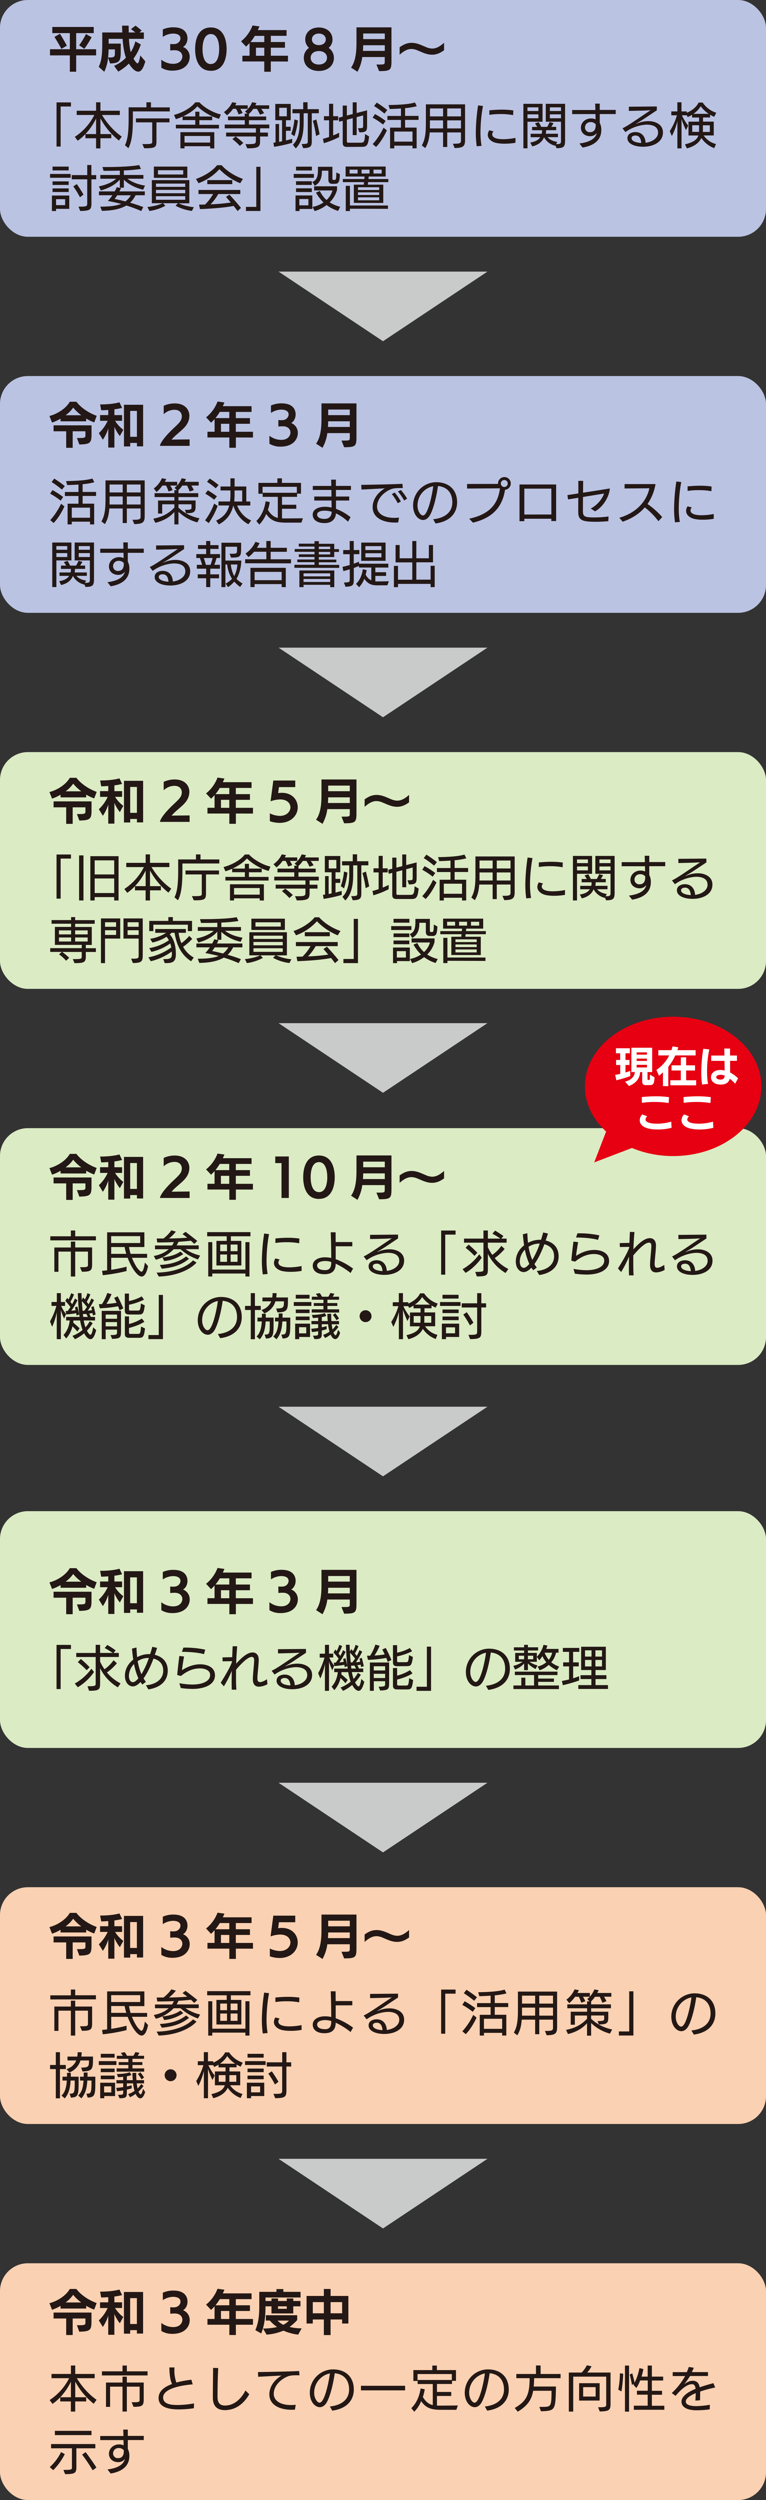
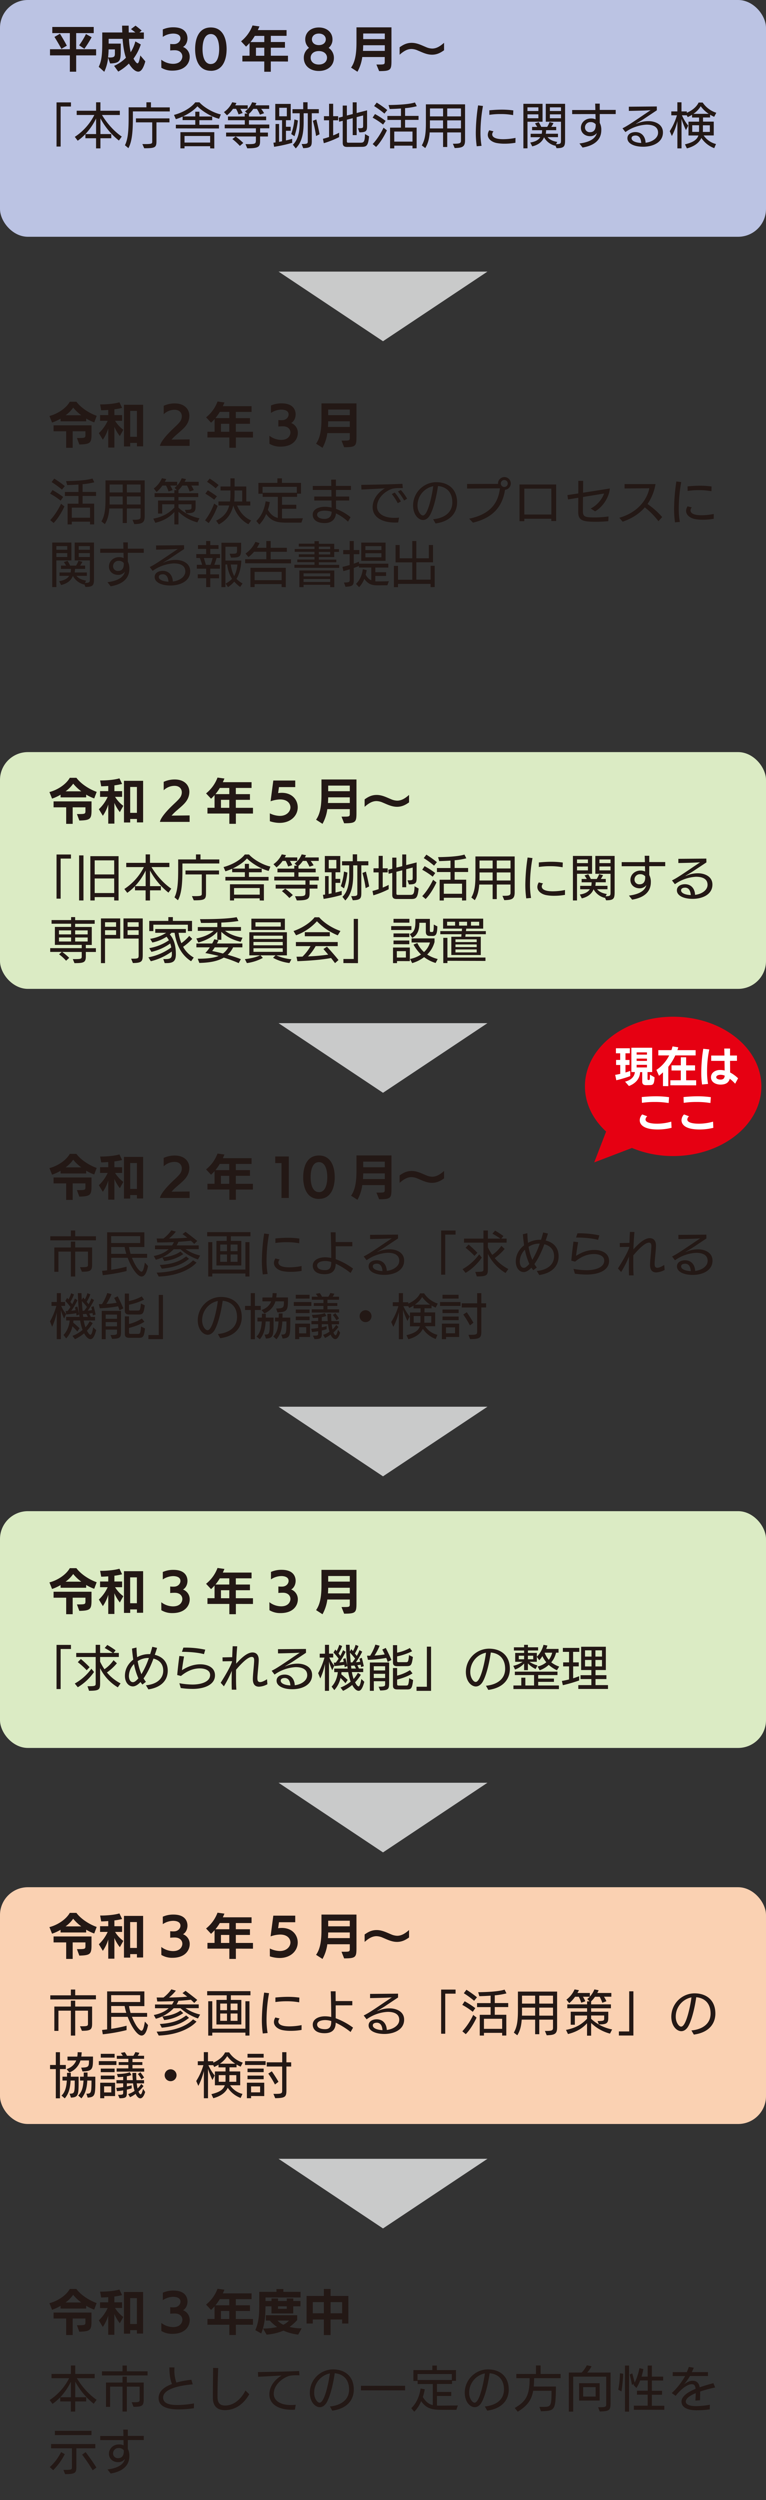
<svg xmlns="http://www.w3.org/2000/svg" viewBox="0 0 720 2349.83">
  <rect x="0" y="0" width="720" height="2349.83" fill="#333333" stroke="none" />
  <defs>
    <style>.cls-1{fill:#bbc3e3;}.cls-2{fill:#dbebc4;}.cls-3{fill:#fad1b2;}.cls-4{fill:#c9caca;}.cls-5{fill:#231815;}.cls-6{fill:#e60012;}.cls-7{fill:#fff;}</style>
  </defs>
  <g id="レイヤー_2" data-name="レイヤー 2">
    <g id="レイヤー_1-2" data-name="レイヤー 1">
      <g id="_787655C6_02_02_001" data-name="787655C6_02_02_001">
        <rect class="cls-1" width="720" height="222.55" rx="26.18" />
-         <rect class="cls-1" y="353.46" width="720" height="222.55" rx="26.18" />
        <rect class="cls-2" y="706.91" width="720" height="222.55" rx="26.18" />
-         <rect class="cls-2" y="1060.37" width="720" height="222.55" rx="26.18" />
        <rect class="cls-2" y="1420.37" width="720" height="222.55" rx="26.18" />
        <rect class="cls-3" y="1773.83" width="720" height="222.55" rx="26.18" />
-         <rect class="cls-3" y="2127.28" width="720" height="222.55" rx="26.18" />
        <polygon class="cls-4" points="360 320.73 261.82 255.28 458.18 255.28 360 320.73" />
-         <polygon class="cls-4" points="360 674.18 261.82 608.73 458.18 608.73 360 674.18" />
        <polygon class="cls-4" points="360 1027.14 261.82 961.68 458.18 961.68 360 1027.14" />
        <polygon class="cls-4" points="360 1387.64 261.82 1322.19 458.18 1322.19 360 1387.64" />
        <polygon class="cls-4" points="360 1741.1 261.82 1675.64 458.18 1675.64 360 1741.1" />
        <polygon class="cls-4" points="360 2094.55 261.82 2029.1 458.18 2029.1 360 2094.55" />
        <path class="cls-5" d="M417.39,40.23c-3.75,3.3-7.14,5.41-11.18,5.41a15.3,15.3,0,0,1-5.77-1.37c-4.44-1.84-8.52-4-13.51-4s-8.38,2.11-11.31,4.17v7c3.75-3.3,7.14-5.4,11.17-5.4a15.11,15.11,0,0,1,5.78,1.37c4.44,1.83,8.56,4,13.51,4s8.38-2.11,11.31-4.17Zm-55.71-3.48H341.39V31.49h20.29Zm0,11.09H341.16c.14-1.7.18-3.44.23-5.32h20.29Zm-5.31,19c11,0,11.58-1.1,11.58-10V25.71H335.07V40.1c0,10.58-1.29,18.14-5.09,23.45l6,3.89a38.67,38.67,0,0,0,4.53-13.83h21.12v4.21c0,2.71-.32,2.84-5.59,2.84h-2.24Zm-49-12.59c0,3.61-2.89,6.41-7.7,6.41S292,57.91,292,54.3,294.93,48,299.69,48,307.39,50.72,307.39,54.3ZM306.24,37c0,3-2.38,5.4-6.55,5.4s-6.5-2.42-6.5-5.4,2.38-5.45,6.5-5.45S306.24,34.05,306.24,37ZM308.9,45a10,10,0,0,0,3.62-8c0-6.46-5.22-11.18-12.83-11.18s-12.78,4.72-12.78,11.18a10.38,10.38,0,0,0,3.57,8,10.88,10.88,0,0,0-4.9,9.48c0,7.14,5.68,12.23,14.11,12.23s14.16-5.09,14.16-12.23A11.23,11.23,0,0,0,308.9,45Zm-60.48,7.42h-7.83V44.86h7.83Zm0-12.87h-13a46,46,0,0,0,4.08-5.82h8.93Zm22.26,18.28V52.37H254.56V44.86h13.28V39.5H254.56V33.68h14.79v-5.4h-27l1.52-3.44-6.51-.91a34.79,34.79,0,0,1-10.76,14.89l4.67,5a39.33,39.33,0,0,0,3.3-3.39V52.37h-6.74v5.41h20.57v9.66h6.14V57.78Zm-72.52,2.38c-6.19,0-7.79-7.7-7.79-14.06S192,32,198.16,32,206,39.78,206,46.1,204.34,60.16,198.16,60.16Zm0,6.37c11.72,0,14.84-11.27,14.84-20.39s-3.07-20.38-14.84-20.38S183.41,37,183.41,46.14,186.43,66.53,198.16,66.53Zm-46.5-2.89a19.52,19.52,0,0,0,10.39,2.7c12.23,0,16.26-7.32,16.26-12.82A9.76,9.76,0,0,0,172,44.13c2.56-1.33,4.21-4.63,4.21-8.11,0-2.43-.82-10.35-13.19-10.35a24.23,24.23,0,0,0-10,2v7a18,18,0,0,1,9.76-3.11c1.33,0,6.83.18,6.83,4.53,0,2.57-2.25,5.32-6,5.36a23.53,23.53,0,0,1-3.62-.14v6.14a37,37,0,0,1,3.81-.23h.54c4.63,0,7.06,2.8,7.06,5.91,0,1.47-1,6.87-8.8,6.87a18.45,18.45,0,0,1-11-3.89ZM131.9,52.14c-1,5.64-1.79,7.38-2.66,7.38s-2.34-1.93-3.76-4.4a48,48,0,0,0,6.87-13.33l-5.13-2.88a34.87,34.87,0,0,1-4.39,10.17,73.05,73.05,0,0,1-1.61-12.56h14v-6h-4.17l2.11-1.79c-1.92-1.65-3.9-3.25-5.77-4.62l-4.26,3.25c1,.73,2.66,2,4.12,3.16H121c0-2.34-.09-4.53-.09-6.41h-6.14c0,2.06.09,4.21.18,6.41H96.12v9.89c0,11.41-.77,17.13-3.34,22.4L98,67.49a40.15,40.15,0,0,0,3.61-13.28l1.88,5.4,1,0c8.75-.41,9-3.2,9-12.36V41H102.12V36.52h13.1c.51,6.46,1.42,12.88,3.16,17.73a34.77,34.77,0,0,1-11.13,7.65l3.9,5.4a47,47,0,0,0,10-7.55c2.34,3.85,5.68,7.6,8.8,7.6,2.42,0,4.67-2.56,6.64-9.66Zm-23.91-2c0,2.75-.32,3.9-4.77,3.9a10.77,10.77,0,0,1-1.65-.09,70.9,70.9,0,0,0,.51-7.52H108ZM79.3,45.87A100.2,100.2,0,0,0,86.12,35l-5.31-3A72,72,0,0,1,74.4,42.57ZM62.81,42.94c-1.42-2.84-4.67-8.43-6.46-11.22l-5.18,3c1.75,2.7,4.72,7.79,6.56,11.18Zm27.53,9.11V46.28H71.6V31.12H88.09V25.35H49.16v5.77H65.65V46.28H47v5.77H65.65V67.4H71.6V52.05Z" />
        <path class="cls-5" d="M657.08,121.85c0,.74,0,1.47-.09,2.11h-6.32v-6.23h6.41ZM667.21,124h-6.6a16.55,16.55,0,0,0,.09-2.11v-4.12h6.51Zm-15.44-17a22.66,22.66,0,0,0,6.87-7.15,28.8,28.8,0,0,0,7.51,7.15ZM673,135.37a19.61,19.61,0,0,1-11.59-8.06h9.48v-13H660.8v-3.9h6.64v-2.61a37.88,37.88,0,0,0,3.84,2l2-3.8a24.47,24.47,0,0,1-12.82-9.62h-3.8c-1.88,4-6,7.46-11.09,9.62v-1.29h-5V96.16h-3.89v8.56h-5.68v3.67h5.27a56.59,56.59,0,0,1-6.74,14.88l2,4.59a61,61,0,0,0,5.18-14v25.6h3.89V111.78a77.53,77.53,0,0,0,4.17,10.53l2.11-4.21a44.61,44.61,0,0,1-5.91-9.71h4.58l.87,1.69a36,36,0,0,0,4.08-2.2v2.57l6.59,0v3.9h-9.94v13h9.3c-1.42,4.16-5,6.45-12.6,8.33l1.79,3.8c7.47-2,11.59-5.54,13.6-9.8a24.94,24.94,0,0,0,12.1,9.57Zm-75.71-8c4.58,0,5.23,4.62,5.45,7-5.45-.28-9.11-1.92-9.11-4.49,0-1.92,2.06-2.47,3.62-2.47Zm20.07-27.3-26.3.23.05,3.94c1.74,0,11-.23,13.6-.32,1.42,0,6.78-.33,6.78-.33s-5.13,3.48-6.27,4.22c0,0-9.49,6.5-14.34,9.53-1.79,1.1-3.85,2.33-5.77,3.25l2.75,3.57a37.53,37.53,0,0,1,19.83-7c5,0,10.86,1.33,10.86,7.56,0,5.54-6.42,8.93-11.73,9.43-.23-5.72-3.62-10-9.48-10-3.53,0-7.61,1.6-7.61,5.77,0,5.09,6.51,8,14.8,8,9.07,0,18.6-4,18.6-13.42,0-8.15-8.16-10.63-13.38-10.63a26.42,26.42,0,0,0-11.63,2.52l-.19,0-.13,0,.23-.18c1.69-1.1,4.35-2.56,6.73-4.12,0,0,9.8-6.55,12.64-8.43Zm-57.43,16.72,0,1c0,3.2-1.15,6.46-5.36,6.46a4.39,4.39,0,0,1-4.72-4.49,5,5,0,0,1,5.13-5A5.91,5.91,0,0,1,559.91,116.82Zm-12.33,21.89c10.77-1.79,17.59-7.05,17.59-16.4a13.57,13.57,0,0,0-1.46-6.78v-8.29h15v-3.89h-15c0-2.11,0-4.17,0-5.91h-4.3c.09,1.7.14,3.76.18,6l-21.8,0v3.85l21.9-.05c0,1.29.09,3.71.09,5a9.66,9.66,0,0,0-4.4-.87c-4.95,0-9.39,3.62-9.39,8.79,0,4.72,3.76,7.88,8.66,7.88a7.75,7.75,0,0,0,6.32-3c-.92,3.66-4.13,8.29-16.35,9.85Zm-41.53-34.35H495.79v-3.44h10.26Zm21.25,0H516.86v-3.44H527.3Zm-21.25,6.82H495.79v-3.66h10.26Zm21.25,0H516.86v-3.66H527.3Zm-31.51,28.26v-25h14.15V97.58h-18v41.86Zm27.34-.13c7.38,0,8-1.74,8-8V97.58H513v16.81H527.3v17.45c0,2.93-.09,3.62-4.62,3.66l1.09-2.1c-4.12-.78-6.77-1.88-9.11-4.49h9.8V125.7H513a17.76,17.76,0,0,0,.32-3.34h9.48v-3.12h-4.67a34.88,34.88,0,0,0,2.15-3.52l-3.71-1a26.43,26.43,0,0,1-2.24,4.53h-5.59a44.68,44.68,0,0,0-2.38-4.44L502.84,116c.69.91,1.51,2.24,2.15,3.29h-4.85v3.12h9.39c0,.64-.09,1.33-.09,1.65a10.28,10.28,0,0,1-.28,1.69H498.77v3.21h9.06c-1.83,2.84-5.13,4.3-9.39,5l1.84,3.61c4.94-1.14,9.16-3.75,11.08-8.56A16.31,16.31,0,0,0,521.9,137l.13-.32Zm-40.66-35.5a75.59,75.59,0,0,0-10.81-.73c-4.21,0-8.38.32-11.72.64l0,4.26a67.35,67.35,0,0,1,10.63-.74,61,61,0,0,1,11.72,1Zm2.06,25.83A59.53,59.53,0,0,1,473,130.83c-8.11,0-10.36-2.33-10.36-4.58a4.38,4.38,0,0,1,1.24-2.79l-4-1a8.17,8.17,0,0,0-1.38,4.26c0,4.26,4.31,6.92,8.25,7.69a39,39,0,0,0,7.6.65,57.94,57.94,0,0,0,10.13-.87Zm-31.92,7.47a72.44,72.44,0,0,1-1-12.87,142.11,142.11,0,0,1,2.33-24.6l-4.58-.55a181.14,181.14,0,0,0-2.15,25.28,90.31,90.31,0,0,0,.87,13.15ZM416.47,109.4H404.15v-7.47h12.32Zm0,11.31H404.11c0-1.74,0-3.62,0-5.63v-1.93h12.32Zm16.82-11.31H420.37v-7.47h12.92Zm0,11.31H420.37v-7.56h12.92Zm-5.91,18.46c7.42-.23,9.75-1.19,9.75-7.47V98.08H400.31v17.09c0,8.79-.46,15.75-3.85,21.48l3.25,2.52c2.66-4.26,3.76-8.89,4.17-14.7h12.59v13.69h3.9V124.47h12.92v7.69c0,2.7-1.42,2.93-7.61,2.93Zm-64.9-25.51a81.79,81.79,0,0,0-10-6.46l-2.24,3.39a66.25,66.25,0,0,1,9.84,6.5ZM364,103.44a101.48,101.48,0,0,0-9.9-7l-2.47,3.25a83.74,83.74,0,0,1,9.71,7.1ZM353.5,138.12c4-4,7.74-10.36,10.17-15.58L360.51,120c-2.24,4.81-6.32,11.41-10.21,15.39Zm34.22-5H370.59v-9.48h17.13Zm3.89,6.27V119.93H380.76v-7.24H393.4v-3.75H380.76v-7.29a62,62,0,0,0,11-1.83L390,96.3c-5.77,1.92-17.45,2.33-24.78,2.42l1.1,3.76c2.93-.09,6.74-.23,10.58-.51v7H364.13v3.75h12.73v7.24H366.65v19.51h3.94v-2.56h17.13v2.56Zm-72.86-14.65a47,47,0,0,1-5.59,2.56V113.06h4.67v-3.85h-4.67V97.53h-3.85v11.68H304.5v3.85h4.81v15.71c-2.06.69-4,1.28-5.77,1.7l.82,4.12a85,85,0,0,0,14.39-5.73Zm20.88,13.28c4.77,0,6.37-.69,7.29-9.85l-3.85-2.15c-.18,7.56-1.19,8.11-4.31,8.11H327.5c-1,0-1.47-.14-1.47-1.42V112.51l5.5-1.42V127h3.71v-16.9l6.09-1.6v9.61c0,2-.14,2.39-3.48,2.39h-1.42l1.37,3.89c6.83,0,7.24-1.51,7.24-6.69v-14l-9.8,2.52V96.2h-3.71v11l-5.5,1.38V99.23h-3.89v10.39l-3.76,1,.37,3.8,3.39-.87v20.75c0,3.39,2,3.8,4.3,3.8Zm-39.24-11.82c-.6-3.34-1.93-9.53-3.07-13.92l-3.25,1.28a103.61,103.61,0,0,1,3,14.29Zm-23.59,1.83A74.91,74.91,0,0,0,280,113.24l-3.26-1a56.54,56.54,0,0,1-3,13.75Zm-7.19-18.73h-7.15v-8h7.15ZM285,139.26c7.23-.18,8.06-1.79,8.06-6.82v-26h6.6v-3.84H289.08V96.11H285v6.51H274.92v3.84h6.78v8.25c0,8.11-1.1,16.26-6.41,21.34l2.7,3.44c6-6.05,7.42-14.7,7.42-24.78v-8.25h3.89v26.62c0,2.06-1.05,2.29-5.77,2.29Zm-10.4-8.79c-1.74.55-3.76,1.05-5.82,1.55v-9.11h4.44v-3.76h-4.44V113h4.49V97.67H258.75V113h6.37V132.8l-2.8.55V116.54H259V133.9c-.69.09-1.37.18-2,.23l.64,3.85a126.09,126.09,0,0,0,17-3.76Zm-45.93,3.89a67.19,67.19,0,0,0-7.15-6.05l-3.11,2.38a56,56,0,0,1,7.05,6.46Zm4.17-32.06V99H221.11l1.15-2.2-4-.69a23.12,23.12,0,0,1-7.78,9.26l2.88,3A27.72,27.72,0,0,0,219,102.3h2.89a35.19,35.19,0,0,1,2.38,5.26l3.8-1.33a33.74,33.74,0,0,0-2.2-3.93Zm19,26V124.6h-7.33v-4h8.61v-3.53H234V113h16.17v-3.48H234V107a23.67,23.67,0,0,0,4.08-4.67h3.39a42,42,0,0,1,2.88,5.45l3.9-1.38a41.09,41.09,0,0,0-2.75-4.07H253V99h-13l1.06-2.16-4.08-.73a20,20,0,0,1-6.69,8.66l2.34,2h-2.61v2.75H214.28V113h15.81v4.08H211.22v3.53h29.31v4h-28v3.67h28v3.57c-.05,3-.41,3.53-6.09,3.62h-3.71l1.69,3.94c11,0,12.05-1.47,12.05-7.24v-3.89ZM197.53,134H173.44v-6.19h24.09Zm3.9,5.54V124.24H169.59v15.2h3.85v-2h24.09v2Zm4.39-18.78v-3.44H187.41v-4.35h12.05v-3.48H187.41V105h-3.85v4.44H172c5.45-2.52,10.49-6,13.56-9.53,4.3,4.45,13.14,10,20.38,11.73l1.65-4.08c-7.15-1.51-15.94-6.64-20.11-11.36h-3.94c-4.07,5.27-12,9.71-20,11.82l1.74,4a50.17,50.17,0,0,0,6.36-2.43v3.3h11.91v4.35H165.29v3.44Zm-62.74,12.37c0,1.74-.46,2.15-5,2.29h-4.26l1.74,3.94c10.31,0,11.5-.74,11.5-6.74V115h12.23v-3.71H127.78V115h15.3Zm16.49-28.4v-3.8H141.89V96.16h-4.26v4.72H120.91v9.2c0,11.73-.46,20.48-3.48,26.43l3.25,2.75c3.67-6.6,4.22-16.95,4.22-29v-5.54ZM90.32,126h-10a59,59,0,0,0,10-14.62Zm24.14,2.38c-6.73-4.58-13.42-11.77-18.6-20.29h16.77v-4H94.4V96.16H90.32v7.92H72.09v4H88.67a53.13,53.13,0,0,1-18.36,20.56l2.74,3.62A47.61,47.61,0,0,0,80.29,126v3.94h10v9.52H94.4v-9.52h10.21V126H94.4V111.27a66.93,66.93,0,0,0,17.36,20.84ZM57,137.75V100.1H66.7V96.25H53.14v41.5Z" />
-         <path class="cls-5" d="M347.34,163.08h-7.47v-3.62h7.47Zm-11.22,0h-7.51v-3.62h7.51Zm22.63,0h-7.7v-3.62h7.7Zm-2.34,20.2H336.48v-2.47h19.93Zm0-4.71H336.48V176h19.93Zm0,9.71H336.48v-2.8h19.93Zm8.24,8v-3.12H328.93v-18.5H325v23.72h3.9V196.2Zm-4.39-5.55V173.57H345.74l.27-2.38h19v-2.93H346.33l.23-2.34H362.5v-9.39H324.85v9.39h17.82l-.23,2.34h-20.2v2.93h19.92l-.23,2.38h-9.34V190.7ZM289.89,193h-8.52v-5.91h8.52Zm3.2-19.19v-3.44H278.25v3.44Zm0,6.68v-3.48H278.25v3.48Zm.09-20.24v-3.62H278.25v3.62Zm1.88,6.87V163.5h-19v3.66Zm20,5.63c3.44,0,4.22-2.52,4.4-9l-3.34-1.65c0,5.82-.42,7-1.38,7h-1.23c-.69,0-1.06-.27-1.06-1.14V156.76h-13.6v2.11c0,5-.23,10.21-5.27,12.18l2.25,3.53c5.81-2.89,6.68-8.93,6.73-13.37v-.78h6.09v8.43c0,2.65,1.19,3.93,3.67,3.93Zm-21.48,23.64V183.7h-15.8v14.65h3.76v-1.92Zm26.2-2a33.14,33.14,0,0,1-9.89-4.21,25.66,25.66,0,0,0,6.91-11.77v-3.3H295.25V179h17.26a19.35,19.35,0,0,1-5.58,9,26.61,26.61,0,0,1-6.28-8.48L297,181a40.68,40.68,0,0,0,7.06,9.29,27.78,27.78,0,0,1-10.31,4.22l2,3.89A33.57,33.57,0,0,0,307,192.72a33.45,33.45,0,0,0,10.81,5.5Zm-74.95,3.9V156.76h-3.94v37.7h-9.71v3.85Zm-26.49-25.2v-3.8h-23.5v3.8Zm10-4.94c-8.71-3-16.22-8.43-20-12.87H204c-3.53,4.58-10.9,9.84-19.79,12.91l2.39,4A49.13,49.13,0,0,0,206.22,159a57.61,57.61,0,0,0,19.56,13.23Zm-1.83,27.3c-2.71-3.44-8.07-9.58-10.86-12.55l-3.21,2.19,4.49,5.27a177.88,177.88,0,0,1-19,1.7,44.65,44.65,0,0,0,7.19-9.67h20.75v-3.84h-39.3v3.84h13.74a45.27,45.27,0,0,1-7.55,9.85c-1.93.05-3.8.09-5.64.09l.83,4.22c11.17-.46,22.81-1.29,31.65-3,1.37,1.74,2.7,3.43,3.71,4.81ZM174.1,175.63H146.61v-3.07H174.1Zm0,6H146.61v-3.16H174.1Zm0,6.14H146.61v-3.35H174.1ZM172.22,164H148.49v-4h23.73Zm3.85,3.21V156.58H144.64v10.58Zm6.13,27.53c-5.22-.55-10.67-1.88-14.24-3.67h10V169.31H142.72V191h10.17c-3.39,1.65-8.66,2.94-14.34,3.58l1.88,3.71a44.39,44.39,0,0,0,15-4.86L153.21,191h14.11L165,193.36a43.67,43.67,0,0,0,15.39,4.9Zm-59.28-11.18a17.67,17.67,0,0,1-5.09,5.77c-3.48-.91-6.87-1.69-10.12-2.33a34.08,34.08,0,0,0,2.43-3.44Zm13.33-9.11c-6.32-1-12.37-3.3-16.45-6.46h15v-3.53H116.42V160.2a124.94,124.94,0,0,0,16.07-1.47l-1.69-3.62C124.11,156.53,110,157,100.34,157c-1.47,0-2.84,0-4,0l1,3.57c4.49,0,9.9-.05,15.3-.19v4.08H94.29v3.53h14.93c-3.29,3-9,5.72-16.3,7.19l1.87,3.8c7.56-2.06,13.79-5.59,17.82-10.17v7.61h3.81v-7.51c4.76,4.62,10.76,7.64,18.13,9.39Zm-1.56,20.2c-4-1.56-8.24-2.93-12.41-4.13a22.74,22.74,0,0,0,5.13-7h8.7v-3.62H112.25c.55-1,1-2.06,1.55-3l-4-1a31.25,31.25,0,0,1-2,4H93v3.62h12.65a39.13,39.13,0,0,1-4.26,5.36c4.07.78,8.51,1.74,12.54,2.75-5.08,2.11-12,2.56-19.65,2.61l1.47,3.94c9-.18,16.77-1.37,23-5a118.48,118.48,0,0,1,14,5.18ZM78.47,182.87c-1.6-2.79-4.48-7.37-6.27-9.85l-3.3,2.2a78.72,78.72,0,0,1,6.28,10.22Zm-17.26,9.94H52.69v-5.59h8.52Zm3.34-19V170.5H49.39v3.35Zm0,6.64V177.1H49.39v3.39Zm0-20.29v-3.58H49.39v3.58Zm1.84,6.91V163.5H47.05v3.61Zm-1.29,29.23V183.79H48.79v14.56h3.9v-2.06Zm10.31,2c9.16-.14,10.53-1.15,10.53-7.15V168.53h4.49v-3.94H85.89v-9.52H82v9.52H67.44v3.94H82v22.4c0,2.8-.37,3.3-6.51,3.3H73.76Z" />
        <path class="cls-5" d="M328.78,390.21H308.49v-5.27h20.29Zm0,11.08H308.26c.14-1.69.18-3.43.23-5.31h20.29Zm-5.31,19.06c11,0,11.59-1.1,11.59-10V379.17H302.17v14.38c0,10.58-1.28,18.14-5.09,23.45l6.05,3.9a38.74,38.74,0,0,0,4.54-13.83h21.11v4.21c0,2.7-.32,2.84-5.59,2.84H321Zm-70.19-3.25a19.55,19.55,0,0,0,10.4,2.7c12.23,0,16.26-7.33,16.26-12.83a9.78,9.78,0,0,0-6.28-9.39c2.57-1.32,4.22-4.62,4.22-8.1,0-2.43-.83-10.35-13.19-10.35a24.2,24.2,0,0,0-10,2v7a18,18,0,0,1,9.76-3.12c1.33,0,6.82.19,6.82,4.54,0,2.56-2.24,5.31-6,5.36a23.28,23.28,0,0,1-3.62-.14v6.14a36.79,36.79,0,0,1,3.8-.23H266c4.63,0,7,2.79,7,5.91,0,1.46-1,6.87-8.79,6.87a18.44,18.44,0,0,1-11-3.9Zm-37.76-11.27h-7.83v-7.51h7.83Zm0-12.87h-13a46.69,46.69,0,0,0,4.08-5.82h8.93Zm22.26,18.27v-5.4H221.66v-7.51h13.28V393H221.66v-5.82h14.79v-5.4h-27L211,378.3l-6.51-.92a34.73,34.73,0,0,1-10.76,14.89l4.67,5a37.9,37.9,0,0,0,3.3-3.39v11.91H195v5.4h20.57v9.67h6.14v-9.67Zm-59.56,7.84V413l-16.95.18a45.73,45.73,0,0,1,5.46-5.31c3.16-2.8,6.73-5.64,8.74-8.8A15.18,15.18,0,0,0,178,390.9c0-6.19-4.44-11.73-13.87-11.73a24.84,24.84,0,0,0-10.26,2.25v7.92a14.64,14.64,0,0,1,10.26-4.17c4.58,0,6.77,2.89,6.77,6.14a8.52,8.52,0,0,1-1.23,4.31c-1.38,2.24-5,5.45-7.33,7.69-6.32,6.05-11.41,12.18-12,15.76Zm-49.53-8.52h-6.32V386.22h6.32Zm-21.16,10.12V401.2a36.35,36.35,0,0,0,5.13,8.66l3.25-5.91a30.42,30.42,0,0,1-7.74-8.43h6.6v-5.36h-7.24v-5.45a61.45,61.45,0,0,0,7.24-1.32l-2.52-5.27c-4,1.23-11,2-17.13,2h-1l1,5.5c2.1-.05,4.39-.14,6.64-.32v4.85h-7.7v5.36h7.15a36.75,36.75,0,0,1-8.29,11.59l3.75,6.19a38.62,38.62,0,0,0,5.09-10.63v18Zm27-1.15V380.45h-18v39.17h5.86v-3.3h6.32v3.2ZM61.66,390.3a30.06,30.06,0,0,0,7.15-7.19,40.55,40.55,0,0,0,7.6,7.19Zm12.92,27.48c10.49-.22,11.45-1.6,11.45-10v-8H50.35v5.59H62.21V420.9h6.1V405.37h12v3.53c0,2.79-.64,2.79-8,2.79Zm16.31-26.93c-8.29-3-15.48-8.38-19.06-13.24H65.6c-3.94,6.92-12.77,11.82-19.14,13.38l2.47,6.18a41.31,41.31,0,0,0,8-3.66V396H81v-2.61A39.11,39.11,0,0,0,88.6,397Z" />
        <path class="cls-5" d="M668.82,457.26a77.07,77.07,0,0,0-10.81-.73c-4.21,0-8.38.32-11.73.64l.05,4.26A67.5,67.5,0,0,1,657,460.7a61.08,61.08,0,0,1,11.72,1Zm2.06,25.84a59.73,59.73,0,0,1-11.5,1.19c-8.11,0-10.35-2.34-10.35-4.58a4.38,4.38,0,0,1,1.24-2.8l-4-1a8,8,0,0,0-1.38,4.26c0,4.26,4.31,6.91,8.25,7.69a39,39,0,0,0,7.6.64,57.74,57.74,0,0,0,10.12-.87ZM639,490.56a73.37,73.37,0,0,1-1-12.87,141.12,141.12,0,0,1,2.33-24.59l-4.58-.55a181,181,0,0,0-2.15,25.28,90.17,90.17,0,0,0,.87,13.14ZM622.43,486a76.26,76.26,0,0,0-13.79-12.27A46.88,46.88,0,0,0,616.15,455l-29.08,0v4.13l23.27-.19c-2.07,10.54-10.63,22.68-28.22,27.72l3.16,3.71c6.69-2.34,14.57-6.23,20.8-13.47a68.7,68.7,0,0,1,12.82,13ZM572,485.43a97,97,0,0,1-12.6.92c-9.71,0-11.49-.6-11.49-6,0-2.38,0-7.79.09-13.24l19.74-3.2c-.82,3.11-5,10.26-12.51,14.06l4.13,2.65c8.29-4.71,13.56-14.84,13.83-21.52-1.37.27-14.38,2.33-25.15,4l.09-11.13h-4.53c0,1.28,0,8.42,0,11.81l-10.26,1.56.6,4.08,9.62-1.56c0,4.49-.05,9-.05,13.56,0,8.11,4.9,9,16.86,9,3.8,0,7.88-.23,11.4-.55Zm-53.74-1.83H492.84V459.28h25.38Zm4.48,6.14V455.39H488.31v34.49h4.53v-2.29h25.38v2.15Zm-78.18,1.51c18-4.31,27.58-14.29,30.14-30.87a6,6,0,1,0-6.59-6v.46c-7.06,0-29.09.05-29.09.05v4.3L469.9,459c-1.65,13.74-8.79,24.27-28.9,28.53ZM474,457.72a3.27,3.27,0,0,1-3.25-3.3,3.25,3.25,0,0,1,6.5,0A3.27,3.27,0,0,1,474,457.72Zm-76.57,26.75c-2,0-5-3.94-5-9.11A18.45,18.45,0,0,1,407.2,457c-.5,4.9-4.58,27.48-9.66,27.48ZM409.4,492c16.08-2.24,20.25-12.09,20.25-19.78,0-12.1-7.88-19-19.7-19A21.94,21.94,0,0,0,388.29,475c0,9,5.17,13.74,9.39,13.74,2.24,0,4.34-1.33,5.95-3.71,2.56-3.9,5.86-13.42,8.06-28.22,8.79.87,13.47,6.6,13.47,15.35,0,9.94-8,14.93-18.05,15.89Zm-26.74-23.27a46.65,46.65,0,0,0-5.86-8.15l-2.75,1.38a53.9,53.9,0,0,1,5.82,8.47Zm-5.86,2.66a51.51,51.51,0,0,0-5.78-8.43l-2.74,1.42a53,53,0,0,1,5.58,8.57Zm-1.74,15.12a39.9,39.9,0,0,1-4.54.23c-10.26,0-16.12-4.4-16.12-10.54,0-7.47,6.41-13.6,12.82-16.26,2.25-1,5.36-1.19,8.39-1.19h3l-.37-4c-10.53.55-29.95.82-38.7,1l.23,4.39c6.32-.27,15.85-.82,22-1.14-6.32,3.66-11.5,10.08-11.5,17.68,0,10.26,10.12,14.47,20.89,14.47,1.05,0,2.06,0,3.11-.09ZM311.74,481c-.05,4.21-2.38,6.73-6.78,6.73-3.16,0-6.87-1-6.87-4.07s4.67-3.67,6.82-3.67A23,23,0,0,1,311.74,481Zm17.77,5.13a48.52,48.52,0,0,0-13.65-7.83c-.05-2.43-.05-5.68-.05-7.84h12.42V466.7H315.77c0-1.56,0-4.72,0-6.18h14.11v-3.81H315.72l0-5.91-4.45.05.14,5.86-17.4.05v3.76h17.49c0,1.46.05,4.62.1,6.18H295.39v3.75H311.6c0,1.88.09,5.23.09,6.65a26.64,26.64,0,0,0-6.27-.78c-4.63,0-11.5,1.6-11.5,7.51,0,3.25,2.34,7.83,11.31,7.83,5.87,0,10.13-3.11,10.54-9.11a44.43,44.43,0,0,1,11.36,7.78Zm-46.21,5.09,1.42-4.08-15.62.14c-.59,0-1.14,0-1.74,0-.78,0-1.55,0-2.29-.09v-9h13.42v-3.75H265.07V467h14.16V464h3.7V453.87H265v-4.26h-4.26v4.26H242.9v10.22h3.9v-6.51H279v5.59H246.89V467h14.24v19.79c-3.52-.82-6.41-2.84-9.34-7.6a40.6,40.6,0,0,0,1.78-7.28l-3.89-.74c-1,6.87-3.71,13.74-8.75,18.51l2.8,3.34a29.74,29.74,0,0,0,6.46-9.94c4.81,7,10.44,8.16,19.14,8.16Zm-79.41-24.69a94.07,94.07,0,0,0-8.52-5.68L193,464a79.43,79.43,0,0,1,8.34,5.68Zm1.6-10.59a73.16,73.16,0,0,0-8.38-6.13l-2.52,3.07a63.41,63.41,0,0,1,8.15,6.09Zm-9.34,35.73a68.72,68.72,0,0,0,8.42-16.17l-3.29-2.2a59.49,59.49,0,0,1-8.52,15.76Zm31.51-20.29h-7.47a81.14,81.14,0,0,0,.28-8.38v-2h7.19Zm8.43,17.82c-6.46-2.79-10.72-8-13.2-14.06h12.37v-3.76h-3.75V457.26h-11v-7.65h-3.9v7.65h-9.34V461h9.34v3.3a55.76,55.76,0,0,1-.41,7.05H205.35v3.76h10.08c-1.56,6.09-5,10.76-12.28,14.24l2.52,3.57c7.88-4.25,11.77-10.07,13.61-17.81,2.47,7.74,7.46,14.11,14.2,17.63Zm-48.6-2.06a40.12,40.12,0,0,1-19.74-10V474H180v3.11c0,1.7-.92,2.06-4.63,2.11h-1.6l1.24,3.16c6.41,0,8.84-.55,8.84-6.05v-5.91H167.75V467.2h18.6v-3.66h-18.6V460.7h0a28.16,28.16,0,0,0,3.62-4.31h4.44a39.57,39.57,0,0,1,2.47,5.64l3.85-1.38a28.51,28.51,0,0,0-2.29-4.26h6.92v-3.52H173.53a27.78,27.78,0,0,0,1.28-2.57l-4-.78a22.76,22.76,0,0,1-4.26,6.78v-3.43H154.88c.55-.92,1-1.79,1.42-2.61l-4.12-.74a24,24,0,0,1-7.65,9.62l2.66,3.3a31.25,31.25,0,0,0,5.45-6.05h3.43a29.51,29.51,0,0,1,2.34,5.59l3.85-1.33a28.22,28.22,0,0,0-2.25-4.26h6.46a25.7,25.7,0,0,1-2.38,2.11l2.15,2.2h-2.33v2.84h-18.6v3.66h18.6v3.25H148.56v12.23h3.89V474h11.46v3.07c-5.13,5.36-10.86,8.7-19.79,10.44l1.88,3.89c8.33-2.06,13.69-5.54,17.91-10.16v11.67h3.84V481a40.16,40.16,0,0,0,17.73,10Zm-72.15-24.28H103v-7.46h12.32Zm0,11.32H103c0-1.75,0-3.62,0-5.64v-1.92h12.32Zm16.81-11.32H119.23v-7.46h12.92Zm0,11.32H119.23v-7.56h12.92Zm-5.91,18.45c7.42-.22,9.76-1.19,9.76-7.46V451.54H99.17v17.08c0,8.8-.46,15.76-3.85,21.48l3.25,2.52c2.66-4.26,3.76-8.88,4.17-14.7h12.6v13.7h3.89v-13.7h12.92v7.7c0,2.7-1.42,2.93-7.61,2.93ZM59.37,467.11a84.22,84.22,0,0,0-10-6.46L47.1,464A67.2,67.2,0,0,1,57,470.55Zm1.56-10.21A101.33,101.33,0,0,0,51,449.84l-2.48,3.26a83.85,83.85,0,0,1,9.72,7.09ZM50.4,491.57c4-4,7.74-10.35,10.16-15.57l-3.15-2.52c-2.25,4.81-6.33,11.4-10.22,15.39Zm34.21-4.95H67.48v-9.48H84.61Zm3.9,6.28V473.39H77.65v-7.24H90.29v-3.76H77.65v-7.28a63,63,0,0,0,11-1.83l-1.78-3.53c-5.78,1.93-17.45,2.34-24.78,2.43l1.1,3.75c2.93-.09,6.73-.22,10.58-.5v7H61v3.76H73.76v7.24H63.54V492.9h3.94v-2.57H84.61v2.57Z" />
        <path class="cls-5" d="M408.59,551.81v-20h-3.84v13H391.33v-16.3H407V512.28H403.1v12.46H391.33V508.52h-3.8v16.22H375.66V512.28h-3.85v16.31h15.72v16.3H374.1v-13h-3.84v20h3.84v-3.07h30.65v3.07ZM358.52,517H343.45v-3.67h15.07Zm0,6.82H343.45V520h15.07Zm3.89,3.3V510H339.55v17.13Zm1.7,23,1.37-3.8c-1.05.09-10.31.18-10.31.18-.87,0-1.65,0-2.38-.09v-5.08h10.12v-3.48H352.79v-4.4H365v-3.62H337.45V527.9c-1.38.64-3.12,1.28-4.95,1.92v-8.93h5.27V517H332.5v-8.48h-3.8V517h-6.1v3.89h6.1v10.17c-2.38.73-4.77,1.33-6.78,1.74l.82,4c1.88-.5,3.94-1.05,6-1.69v9.16c0,2.79-.09,3.16-5.45,3.25l1.46,4c7.38-.28,7.79-1.79,7.79-7.1V533.85c1.79-.64,3.48-1.28,4.85-1.92v1.51H349v12c-2.48-1.05-3.94-2.93-5.32-5.27a38.78,38.78,0,0,0,1-4.3L341,535c-.55,4.86-2.52,10.13-6.36,13.79l2.88,3.12a23.85,23.85,0,0,0,4.9-7.84c3.16,4.4,6.32,6.09,12.05,6.09Zm-53.75-34H299.69v-2.33h10.67Zm0,5H299.69v-2.38h10.67Zm0,25.88H285.31v-2.79h25.05Zm0-5.26H285.31v-2.84h25.05Zm3.85,10.17V536.19h-32.8v15.67h3.9v-2.2h25.05v2.2Zm4.62-18.14v-2.84H299.69v-2.43h16.44v-2.52H299.69v-2.38h14.47v-4.86h4.45v-2.61h-4.45v-5H299.69v-2.47h-4.08V511H280.82v2.71h14.79v2.33H277v2.61h18.59v2.38H280.86v2.48h14.75v2.38H279.44v2.52h16.17v2.43H276.74v2.84Zm-54.1,11.54H239.31v-7.79h25.42Zm8.79-15.8V525.7h-19.1v-7.05h15.21v-3.76H254.42v-6.37h-4.08v6.37H241.5c.92-1.42,1.7-2.89,2.48-4.4l-3.9-1.19a27.65,27.65,0,0,1-9.29,11l2.74,3.3a30.5,30.5,0,0,0,5.27-5h11.54v7.05H230.42v3.76Zm-4.9,22.4V533.72H235.41v18.09h3.9V549h25.42v2.8Zm-75.09-21c-.59-2.11-1.33-4.58-1.92-6.42h8.24a46.76,46.76,0,0,1-2,6.42Zm29.59-.32a27.37,27.37,0,0,1-3,10.9,31,31,0,0,1-3.16-10.9Zm-25.47,21.25v-8.29h8.25v-3.71h-8.25V534.5h9.07v-3.62h-5.26a63.12,63.12,0,0,0,2.1-6.42h3.26V520.8h-9.17v-4.86h7.75v-3.57h-7.75v-3.85h-3.89v3.85h-7.65v3.57h7.65v4.86h-9.25v3.66h3.34c.69,1.84,1.56,4.31,2.15,6.42h-5v3.62h8.79v5.31h-7.92v3.71h7.92v8.29ZM228,548.42a23.61,23.61,0,0,1-5.72-4.35c2.84-4.54,4.39-11.27,4.53-17.18H211.9v-13h10.9v2.24c0,4.08-.09,4.35-4.58,4.35h-2.38l1.33,3.62c9.07,0,9.48-.91,9.48-9.57v-4.4H208.14v41.73h3.76V530.56h1.6a32.69,32.69,0,0,0,4.58,13.51,22.07,22.07,0,0,1-6,4.44l2.25,3.35a30.32,30.32,0,0,0,5.86-5.18,33,33,0,0,0,5.54,5Zm-75.08-8.66c4.58,0,5.22,4.63,5.45,7-5.45-.27-9.12-1.92-9.12-4.48,0-1.93,2.06-2.48,3.62-2.48ZM173,512.46l-26.3.23.05,3.94c1.74,0,11-.23,13.61-.32,1.41,0,6.77-.32,6.77-.32s-5.13,3.48-6.27,4.21c0,0-9.48,6.51-14.34,9.53a62.45,62.45,0,0,1-5.77,3.25l2.75,3.58a37.53,37.53,0,0,1,19.83-7c5,0,10.86,1.33,10.86,7.56,0,5.54-6.41,8.93-11.73,9.44-.23-5.73-3.62-10-9.48-10-3.53,0-7.6,1.6-7.6,5.77,0,5.08,6.5,8,14.79,8,9.07,0,18.6-4,18.6-13.42,0-8.16-8.15-10.63-13.38-10.63a26.35,26.35,0,0,0-11.63,2.52l-.18,0-.14,0,.23-.18c1.69-1.1,4.35-2.57,6.73-4.13,0,0,9.8-6.55,12.64-8.42Zm-56.68,16.72.05,1c0,3.21-1.15,6.46-5.36,6.46a4.39,4.39,0,0,1-4.72-4.49,5,5,0,0,1,5.13-5A5.88,5.88,0,0,1,116.32,529.18ZM104,551.08c10.77-1.79,17.59-7.06,17.59-16.4a13.66,13.66,0,0,0-1.46-6.78v-8.29h15v-3.9h-15c0-2.1,0-4.16,0-5.9h-4.3c.09,1.69.14,3.75.18,5.95l-21.8,0v3.84l21.89,0c0,1.28.09,3.71.09,4.95a9.65,9.65,0,0,0-4.39-.88c-5,.05-9.39,3.62-9.39,8.8,0,4.72,3.75,7.88,8.65,7.88a7.74,7.74,0,0,0,6.33-3c-.92,3.67-4.13,8.29-16.36,9.85ZM63.22,516.72H53v-3.43H63.22Zm21.25,0H74v-3.43H84.47Zm-21.25,6.83H53v-3.67H63.22Zm21.25,0H74v-3.67H84.47ZM53,551.81V526.75H67.12V509.94h-18v41.87Zm27.35-.14c7.37,0,8-1.74,8-8V509.94H70.18v16.81H84.47V544.2c0,2.94-.09,3.62-4.62,3.67l1.1-2.11c-4.13-.78-6.78-1.88-9.12-4.49h9.8v-3.2H70.18a17.91,17.91,0,0,0,.32-3.35H80v-3.11H75.31a35.09,35.09,0,0,0,2.16-3.53l-3.71-1a25.86,25.86,0,0,1-2.25,4.54H65.92a40.74,40.74,0,0,0-2.38-4.44L60,528.31c.68.92,1.51,2.25,2.15,3.3H57.31v3.11H66.7c0,.64-.09,1.33-.09,1.65a11.38,11.38,0,0,1-.27,1.7H55.94v3.2H65c-1.83,2.84-5.13,4.31-9.39,5l1.83,3.62c4.95-1.15,9.16-3.76,11.09-8.57a16.31,16.31,0,0,0,10.53,8.11l.14-.32Z" />
        <path class="cls-5" d="M384.49,747.15c-3.75,3.3-7.14,5.4-11.17,5.4a15.21,15.21,0,0,1-5.77-1.37c-4.45-1.83-8.52-4-13.52-4s-8.38,2.1-11.31,4.17v7c3.76-3.29,7.14-5.4,11.18-5.4a15.3,15.3,0,0,1,5.77,1.37c4.44,1.83,8.56,4,13.51,4s8.38-2.1,11.31-4.16Zm-55.71-3.48H308.49V738.4h20.29Zm0,11.08H308.26c.14-1.69.18-3.43.23-5.31h20.29Zm-5.31,19.06c11,0,11.59-1.1,11.59-10V732.63H302.17V747c0,10.58-1.28,18.14-5.09,23.45l6.05,3.9a38.79,38.79,0,0,0,4.54-13.84h21.11v4.22c0,2.7-.32,2.84-5.59,2.84H321Zm-69.82-1.93a29.33,29.33,0,0,0,9.2,1.56c10.31,0,17-6.69,17-14.61,0-7-5.18-13.65-14.94-13.65a23.56,23.56,0,0,0-3.48.27l.78-5.63h15.3v-6.19H256.9l-2.57,19.52a27.84,27.84,0,0,1,9-1.74c6.92,0,9.66,4,9.66,7.46,0,3.67-3.34,8-9.94,8a22.52,22.52,0,0,1-9.43-2.38Zm-38.13-12.59h-7.83v-7.52h7.83Zm0-12.88h-13a45.81,45.81,0,0,0,4.08-5.81h8.93Zm22.26,18.28v-5.4H221.66v-7.52h13.28v-5.36H221.66V740.6h14.79v-5.41h-27l1.52-3.43-6.51-.92a34.79,34.79,0,0,1-10.76,14.89l4.67,5a40.78,40.78,0,0,0,3.3-3.39v11.91H195v5.4h20.57v9.67h6.14v-9.67Zm-59.56,7.83v-6.09l-16.95.18a47.42,47.42,0,0,1,5.46-5.31c3.16-2.79,6.73-5.63,8.74-8.79a15.21,15.21,0,0,0,2.52-8.16c0-6.18-4.44-11.72-13.87-11.72a24.82,24.82,0,0,0-10.26,2.24v7.93a14.6,14.6,0,0,1,10.26-4.17c4.58,0,6.77,2.88,6.77,6.14a8.46,8.46,0,0,1-1.23,4.3c-1.38,2.25-5,5.45-7.33,7.7-6.32,6-11.41,12.18-12,15.75ZM128.69,764h-6.32V739.68h6.32Zm-21.16,10.13V754.66a36.75,36.75,0,0,0,5.13,8.66l3.25-5.91a30.56,30.56,0,0,1-7.74-8.43h6.6v-5.36h-7.24v-5.45a61.25,61.25,0,0,0,7.24-1.33l-2.52-5.27c-4,1.24-11,2-17.13,2h-1l1,5.5c2.1-.05,4.39-.14,6.64-.33v4.86h-7.7V749h7.15a36.87,36.87,0,0,1-8.29,11.59l3.75,6.18a38.47,38.47,0,0,0,5.09-10.63v18Zm27-1.15V733.91h-18v39.16h5.86v-3.3h6.32V773ZM61.66,743.76a30.24,30.24,0,0,0,7.15-7.19,41.21,41.21,0,0,0,7.6,7.19Zm12.92,27.48c10.49-.23,11.45-1.6,11.45-10v-8H50.35v5.59H62.21v15.53h6.1V758.83h12v3.52c0,2.8-.64,2.8-8,2.8Zm16.31-26.93c-8.29-3-15.48-8.38-19.06-13.24H65.6c-3.94,6.92-12.77,11.82-19.14,13.38l2.47,6.18a41.38,41.38,0,0,0,8-3.67v2.52H81v-2.61a39.21,39.21,0,0,0,7.56,3.58Z" />
        <path class="cls-5" d="M643.85,834.31c4.58,0,5.22,4.63,5.45,7-5.45-.27-9.12-1.92-9.12-4.49,0-1.92,2.06-2.47,3.62-2.47ZM663.91,807l-26.29.23,0,3.94c1.74,0,11-.23,13.61-.32,1.42-.05,6.78-.32,6.78-.32s-5.13,3.48-6.28,4.21c0,0-9.48,6.51-14.34,9.53a63.48,63.48,0,0,1-5.77,3.25l2.75,3.57a37.58,37.58,0,0,1,19.83-7c5,0,10.86,1.33,10.86,7.56,0,5.54-6.41,8.93-11.73,9.43-.23-5.72-3.61-10-9.48-10-3.52,0-7.6,1.61-7.6,5.77,0,5.09,6.5,8,14.79,8,9.07,0,18.6-4,18.6-13.42,0-8.15-8.15-10.62-13.37-10.62a26.36,26.36,0,0,0-11.64,2.52l-.18,0-.14,0,.23-.19c1.7-1.1,4.35-2.56,6.73-4.12L664,810.58Zm-57.43,16.72,0,1c0,3.21-1.14,6.46-5.35,6.46a4.39,4.39,0,0,1-4.72-4.49,5,5,0,0,1,5.13-5A5.89,5.89,0,0,1,606.48,823.73Zm-12.32,21.89c10.76-1.78,17.59-7,17.59-16.4a13.54,13.54,0,0,0-1.47-6.77v-8.29h15v-3.9h-15c0-2.1,0-4.17,0-5.91h-4.31c.09,1.7.14,3.76.19,6l-21.81,0v3.85l21.9,0c0,1.28.09,3.71.09,4.94a9.79,9.79,0,0,0-4.4-.87c-4.94,0-9.39,3.62-9.39,8.8,0,4.71,3.76,7.87,8.66,7.87a7.74,7.74,0,0,0,6.32-3c-.92,3.67-4.12,8.29-16.35,9.85Zm-41.54-34.35H542.36v-3.44h10.26Zm21.25,0H563.43v-3.44h10.44Zm-21.25,6.82H542.36v-3.66h10.26Zm21.25,0H563.43v-3.66h10.44Zm-31.51,28.27V821.3h14.16V804.49h-18v41.87Zm27.35-.14c7.37,0,8-1.74,8-8V804.49H559.59V821.3h14.28v17.45c0,2.93-.09,3.62-4.62,3.67l1.1-2.11c-4.12-.78-6.78-1.88-9.12-4.49H571v-3.21H559.59a17.76,17.76,0,0,0,.32-3.34h9.48v-3.11h-4.67a38.31,38.31,0,0,0,2.15-3.53l-3.71-1a25.86,25.86,0,0,1-2.25,4.54h-5.58a45.83,45.83,0,0,0-2.39-4.45l-3.52,1.15c.68.91,1.51,2.24,2.15,3.3h-4.86v3.11h9.39c0,.64-.09,1.33-.09,1.65a10.11,10.11,0,0,1-.27,1.69h-10.4v3.21h9.07c-1.83,2.84-5.13,4.31-9.39,4.95l1.83,3.62c4.95-1.15,9.16-3.76,11.08-8.57a16.35,16.35,0,0,0,10.54,8.11l.14-.32ZM529,810.72a77.07,77.07,0,0,0-10.81-.73c-4.21,0-8.38.32-11.72.64l0,4.26a67.5,67.5,0,0,1,10.63-.73,61,61,0,0,1,11.72,1Zm2.06,25.83a59.48,59.48,0,0,1-11.49,1.2c-8.11,0-10.36-2.34-10.36-4.59a4.38,4.38,0,0,1,1.24-2.79l-4-1a8.15,8.15,0,0,0-1.37,4.26c0,4.26,4.3,6.92,8.24,7.7a39,39,0,0,0,7.6.64,57.94,57.94,0,0,0,10.13-.87ZM499.18,844a72.36,72.36,0,0,1-1-12.87,142.21,142.21,0,0,1,2.33-24.6l-4.58-.55a182.83,182.83,0,0,0-2.15,25.29,90.27,90.27,0,0,0,.87,13.14Zm-36.13-27.71H450.73v-7.47h12.32Zm0,11.31H450.68c.05-1.74.05-3.62.05-5.63v-1.93h12.32Zm16.81-11.31H466.94v-7.47h12.92Zm0,11.31H466.94v-7.56h12.92ZM474,846.08c7.42-.23,9.76-1.19,9.76-7.47V805H446.88v17.09c0,8.79-.46,15.76-3.85,21.48l3.26,2.52c2.65-4.26,3.75-8.89,4.17-14.7h12.59v13.69h3.89V831.38h12.92v7.69c0,2.71-1.42,2.93-7.6,2.93Zm-64.89-25.51a82.69,82.69,0,0,0-10-6.46l-2.24,3.39a67.14,67.14,0,0,1,9.85,6.5Zm1.55-10.22a101.3,101.3,0,0,0-9.89-7.05l-2.47,3.25a83.74,83.74,0,0,1,9.71,7.1ZM400.08,845c4-4,7.74-10.35,10.17-15.58l-3.16-2.52c-2.25,4.81-6.33,11.41-10.22,15.39Zm34.21-4.95H417.16V830.6h17.13Zm3.9,6.28V826.84H427.33v-7.23H440v-3.76H427.33v-7.28a63.09,63.09,0,0,0,11-1.83l-1.79-3.53c-5.77,1.92-17.45,2.33-24.78,2.43l1.1,3.75c2.93-.09,6.73-.23,10.58-.5v7H410.7v3.76h12.74v7.23H413.22v19.52h3.94v-2.57h17.13v2.57ZM365.32,831.7a46.28,46.28,0,0,1-5.59,2.56V820h4.68v-3.84h-4.68V804.44h-3.84v11.69h-4.81V820h4.81v15.71c-2.07.69-4,1.29-5.78,1.7l.83,4.12a84.51,84.51,0,0,0,14.38-5.72ZM386.21,845c4.76,0,6.36-.69,7.28-9.85L389.64,833c-.18,7.56-1.19,8.11-4.3,8.11H374.07c-1,0-1.47-.14-1.47-1.42V819.42l5.5-1.42v15.94h3.71V817l6.09-1.6v9.62c0,2-.14,2.38-3.48,2.38H383l1.38,3.89c6.82,0,7.23-1.51,7.23-6.69v-14l-9.8,2.52V803.12H378.1v11l-5.5,1.37v-9.39h-3.89v10.4l-3.75,1,.36,3.8,3.39-.87v20.75c0,3.39,2,3.8,4.31,3.8ZM347,833.16c-.59-3.34-1.92-9.52-3.07-13.92l-3.25,1.28a103.61,103.61,0,0,1,3,14.29ZM323.37,835a73.82,73.82,0,0,0,3.21-14.84l-3.25-1a56.06,56.06,0,0,1-3,13.74Zm-7.19-18.74H309v-8h7.14Zm15.39,29.91c7.24-.18,8.06-1.78,8.06-6.82v-26h6.6v-3.85H335.65V803h-4.08v6.5H321.5v3.85h6.77v8.24c0,8.11-1.09,16.26-6.41,21.35l2.7,3.43c6-6,7.43-14.7,7.43-24.78v-8.24h3.89V840c0,2.06-1.06,2.29-5.77,2.29Zm-10.4-8.79c-1.74.55-3.75,1-5.81,1.56v-9.12h4.44v-3.76h-4.44v-6.18h4.49v-15.3H305.33v15.3h6.36v19.83l-2.79.55V823.45h-3.35v17.36c-.68.1-1.37.19-2,.23l.64,3.85a124.24,124.24,0,0,0,17-3.76Zm-45.93,3.89a65.93,65.93,0,0,0-7.15-6L265,837.61a54.57,54.57,0,0,1,7,6.46Zm4.17-32.06v-3.3H267.68l1.15-2.2-4-.68a23.12,23.12,0,0,1-7.79,9.25l2.89,3a28,28,0,0,0,5.68-6.09h2.88a33.86,33.86,0,0,1,2.38,5.27l3.81-1.33a35.37,35.37,0,0,0-2.2-3.94Zm19,26v-3.66H291v-4h8.62V824H280.55v-4.07h16.17v-3.48H280.55v-2.57a23.35,23.35,0,0,0,4.08-4.67H288a42.76,42.76,0,0,1,2.89,5.45l3.89-1.37a38.47,38.47,0,0,0-2.75-4.08h7.56v-3.3h-13l1.05-2.15-4.08-.73a20,20,0,0,1-6.68,8.65l2.33,2h-2.61v2.75h-15.8v3.48h15.8V824H257.79v3.53H287.1v4h-28v3.66h28v3.57c0,3-.41,3.53-6.09,3.62H277.3l1.7,3.94c10.95,0,12-1.47,12-7.24v-3.89Zm-54.27,5.68H220v-6.18H244.1Zm3.9,5.54V831.15H216.16v15.21H220v-2H244.1v2Zm4.39-18.78v-3.43H234v-4.36H246v-3.48H234v-4.44h-3.85v4.44H218.59c5.45-2.52,10.49-6,13.56-9.52,4.3,4.44,13.14,10,20.38,11.72l1.65-4.07c-7.14-1.52-15.94-6.65-20.11-11.36h-3.94c-4.07,5.26-12,9.71-20,11.81l1.74,4a51.66,51.66,0,0,0,6.36-2.42v3.29h11.91v4.36H211.86v3.43ZM189.66,840c0,1.74-.46,2.15-5,2.29h-4.26l1.74,3.94c10.3,0,11.49-.73,11.49-6.74V821.9h12.23v-3.71H174.36v3.71h15.3Zm16.48-28.4v-3.8H188.46v-4.72H184.2v4.72H167.48V817c0,11.72-.45,20.47-3.48,26.42l3.26,2.75c3.66-6.59,4.21-16.95,4.21-29v-5.54Zm-69.24,21.3h-10a59.45,59.45,0,0,0,10-14.61ZM161,835.27c-6.74-4.58-13.42-11.77-18.6-20.29H159.2v-4H141v-7.93H136.9V811H118.67v4h16.58a53.25,53.25,0,0,1-18.37,20.57l2.75,3.61a47.54,47.54,0,0,0,7.24-6.27v3.94h10v9.53H141v-9.53h10.22v-3.94H141v-14.7A67.29,67.29,0,0,0,158.33,839ZM78.46,846.36V804H74.34v42.33Zm28.9-24.46H89V808.66h18.32Zm0,17.49H89V825.7h18.32Zm4.08,7V804.72H84.92v41.64H89V843.2h18.32v3.16ZM57,844.66V807H66.7v-3.85H53.14v41.5Z" />
        <path class="cls-5" d="M439,870h-7.47v-3.62H439Zm-11.23,0h-7.51v-3.62h7.51Zm22.63,0h-7.69v-3.62h7.69Zm-2.33,20.19H428.12v-2.47h19.93Zm0-4.71H428.12v-2.57h19.93Zm0,9.71H428.12v-2.8h19.93Zm8.24,8V900H420.56v-18.5h-3.89v23.72h3.89v-2.15Zm-4.4-5.54V880.48H437.37l.28-2.38h19v-2.93H438l.23-2.34h15.94v-9.38H416.49v9.38h17.82l-.23,2.34h-20.2v2.93H433.8l-.23,2.38h-9.34v17.14ZM381.52,900H373V894h8.51Zm3.21-19.19v-3.44H369.89v3.44Zm0,6.69V884H369.89v3.48Zm.09-20.25v-3.62H369.89v3.62Zm1.88,6.87v-3.66h-19v3.66Zm20,5.64c3.44,0,4.21-2.52,4.4-9L407.72,869c0,5.82-.41,7-1.37,7h-1.24c-.68,0-1.05-.28-1.05-1.15V863.67h-13.6v2.11c0,5-.23,10.22-5.27,12.18l2.24,3.53c5.82-2.88,6.69-8.93,6.74-13.37v-.78h6.09v8.43c0,2.65,1.19,3.94,3.66,3.94Zm-21.48,23.63V890.61h-15.8v14.65h3.75v-1.92Zm26.2-2a33.05,33.05,0,0,1-9.89-4.22,25.66,25.66,0,0,0,6.91-11.77V882H386.88v3.85h17.27a19.29,19.29,0,0,1-5.59,9,26.59,26.59,0,0,1-6.27-8.48l-3.62,1.47a40.71,40.71,0,0,0,7.05,9.3,27.88,27.88,0,0,1-10.3,4.21l2,3.89a33.48,33.48,0,0,0,11.22-5.63,33.65,33.65,0,0,0,10.81,5.5Zm-74.95,3.89V863.67H332.5v37.7h-9.71v3.85ZM310,880v-3.8h-23.5V880Zm10-4.95c-8.7-3-16.21-8.43-20-12.87h-4.3c-3.53,4.58-10.9,9.85-19.79,12.92l2.38,4a49.17,49.17,0,0,0,19.61-13.19,57.67,57.67,0,0,0,19.56,13.24Zm-1.83,27.3c-2.7-3.44-8.06-9.57-10.85-12.55L304,892l4.49,5.26a177.88,177.88,0,0,1-19,1.7,44.73,44.73,0,0,0,7.19-9.67h20.75v-3.84h-39.3v3.84H291.9a45,45,0,0,1-7.56,9.85c-1.92.05-3.8.09-5.63.09l.82,4.22c11.18-.46,22.82-1.28,31.66-3,1.37,1.74,2.7,3.44,3.71,4.81Zm-52.37-19.83H238.25v-3.07h27.48Zm0,6H238.25v-3.16h27.48Zm0,6.14H238.25v-3.35h27.48Zm-1.87-23.77H240.13v-4h23.73Zm3.84,3.2V863.49H236.28v10.58Zm6.14,27.53a45.09,45.09,0,0,1-14.24-3.66h10V876.23H234.36v21.71h10.17c-3.39,1.64-8.66,2.93-14.34,3.57l1.88,3.71a44.17,44.17,0,0,0,15-4.86l-2.24-2.42H259l-2.34,2.33a43.26,43.26,0,0,0,15.39,4.9Zm-59.28-11.18a17.93,17.93,0,0,1-5.09,5.78c-3.48-.92-6.87-1.7-10.12-2.34a35.75,35.75,0,0,0,2.43-3.44Zm13.33-9.11c-6.33-1-12.37-3.3-16.45-6.46h15v-3.53H208.05v-4.21a123.33,123.33,0,0,0,16.08-1.47l-1.7-3.61c-6.68,1.42-20.84,1.87-30.45,1.87-1.47,0-2.85,0-4,0l1,3.57c4.49,0,9.89,0,15.3-.18v4.07H185.93v3.53h14.93c-3.3,3-9,5.73-16.31,7.19l1.88,3.8c7.56-2.06,13.79-5.58,17.82-10.17v7.61h3.8v-7.51c4.77,4.62,10.77,7.65,18.14,9.39Zm-1.56,20.2c-4-1.56-8.25-2.93-12.42-4.12a22.59,22.59,0,0,0,5.13-7h8.71v-3.61H203.88c.55-1,1.06-2.07,1.56-3l-4-1a32,32,0,0,1-2,4H184.6v3.61h12.64a38.38,38.38,0,0,1-4.26,5.36c4.08.78,8.52,1.74,12.55,2.75-5.08,2.11-12,2.57-19.65,2.61l1.47,3.94c9-.18,16.76-1.37,23-5a118.48,118.48,0,0,1,14,5.18Zm-45.91-26.38v-9.58h-18V862h-4.26v3.57H140.29v9.58h3.85v-6h32.43v6ZM182.11,900a25.76,25.76,0,0,1-10-10.08,53.11,53.11,0,0,0,8.57-7.42l-2.8-2.84a39.14,39.14,0,0,1-7.42,6.87,43.49,43.49,0,0,1-2.61-9.76h6.87V873.2H145.93v3.57h10.26a39.3,39.3,0,0,1-15.07,5.64l2.11,3.48a39.64,39.64,0,0,0,13.32-5.41,20.15,20.15,0,0,1,2.2,3.3,46.32,46.32,0,0,1-18.46,7.38l2.06,3.52A48,48,0,0,0,160,886.76a36.26,36.26,0,0,1,1,3.71,52.22,52.22,0,0,1-21.53,9.34l2.29,3.67a55.48,55.48,0,0,0,19.69-9.12c.05.78.1,1.56.1,2.43v.14c0,3.8-1.79,4.53-6.55,4.53h-1.51l1.32,3.76c.6,0,1.15,0,1.7,0,6.23,0,8.79-1.78,8.79-8.33,0-7.93-1.74-14.16-5.72-18.6l.32-.27a12.64,12.64,0,0,0,1.33-1.29h2.88c1.33,8.52,4.63,19.84,15.53,26.75Zm-73-28.9H98.73v-4.26h10.4Zm21.21,0h-10.4v-4.26h10.4Zm0,7.64h-10.4v-4.39h10.4Zm-21.21,0H98.73v-4.39h10.4Zm-10.4,26.52V882.18H113V863.26H94.89v42Zm26.21-.09c8.65-.09,9.25-1.65,9.25-8V863.26h-18.1v18.92h14.25v15.53c0,2.84-.18,3.34-5,3.39h-2.06Zm-58.1-20.24H55.43v-3.76H66.84Zm0-6.69H55.43v-3.76H66.84Zm15.57,0H70.64v-3.76H82.41Zm0,6.69H70.64v-3.76H82.41Zm7.74,9.85v-3.53H80.67v-3.07h5.59v-16.9H70.64v-3H89v-3.43H70.64V862h-3.8v2.79H48.47v3.43H66.84v3H51.59v16.9H76.82v3.07H47.19v3.53H58.05L55.53,897a41.6,41.6,0,0,1,6.59,6l2.93-2.7a51.77,51.77,0,0,0-6.55-5.54H76.82v4.16c0,2.48-.68,2.57-8.38,2.57L70,905.26c8.8,0,10.67-.64,10.67-6.36v-4.12Z" />
        <path class="cls-5" d="M417.39,1100.6c-3.75,3.3-7.14,5.41-11.18,5.41a15.14,15.14,0,0,1-5.77-1.38c-4.44-1.83-8.52-4-13.51-4s-8.38,2.11-11.31,4.17v7c3.75-3.3,7.14-5.4,11.17-5.4a15.11,15.11,0,0,1,5.78,1.37c4.44,1.83,8.56,4,13.51,4s8.38-2.11,11.31-4.17Zm-55.71-3.48H341.39v-5.27h20.29Zm0,11.09H341.16c.14-1.7.18-3.44.23-5.32h20.29Zm-5.31,19c11,0,11.58-1.1,11.58-10v-31.2H335.07v14.39c0,10.58-1.29,18.13-5.09,23.45l6,3.89a38.67,38.67,0,0,0,4.53-13.83h21.12v4.21c0,2.71-.32,2.84-5.59,2.84h-2.24Zm-56.59-6.73c-6.18,0-7.78-7.7-7.78-14.06s1.6-14.11,7.78-14.11,7.84,7.78,7.84,14.11S306,1120.53,299.78,1120.53Zm0,6.37c11.73,0,14.84-11.27,14.84-20.39s-3.06-20.38-14.84-20.38S285,1097.35,285,1106.51,288.06,1126.9,299.78,1126.9Zm-28.31-.87v-39H258.73v6.23h5.87V1126Zm-56-13.29h-7.83v-7.51h7.83Zm0-12.87h-13a46,46,0,0,0,4.08-5.82h8.93Zm22.26,18.28v-5.41H221.66v-7.51h13.28v-5.36H221.66v-5.82h14.79v-5.4h-27l1.52-3.44-6.51-.91a34.7,34.7,0,0,1-10.76,14.88l4.67,5a37.9,37.9,0,0,0,3.3-3.39v11.91H195v5.41h20.57v9.66h6.14v-9.66ZM178.22,1126v-6.09l-16.95.18a46.56,46.56,0,0,1,5.46-5.31c3.16-2.8,6.73-5.64,8.74-8.8a15.16,15.16,0,0,0,2.52-8.15c0-6.18-4.44-11.73-13.87-11.73a24.84,24.84,0,0,0-10.26,2.25v7.92a14.64,14.64,0,0,1,10.26-4.17c4.58,0,6.77,2.89,6.77,6.14a8.52,8.52,0,0,1-1.23,4.31c-1.38,2.24-5,5.45-7.33,7.69-6.32,6-11.41,12.19-12,15.76Zm-49.53-8.52h-6.32v-24.32h6.32Zm-21.16,10.12v-19.46a36.47,36.47,0,0,0,5.13,8.65l3.25-5.91a30.52,30.52,0,0,1-7.74-8.42h6.6v-5.36h-7.24v-5.45a63.38,63.38,0,0,0,7.24-1.33l-2.52-5.27c-4,1.24-11,2-17.13,2h-1l1,5.49c2.1,0,4.39-.14,6.64-.32v4.86h-7.7v5.36h7.15A36.81,36.81,0,0,1,92.92,1114l3.75,6.19a38.47,38.47,0,0,0,5.09-10.63v18Zm27-1.14v-39.07h-18v39.16h5.86v-3.3h6.32v3.21Zm-72.89-29.23a30.06,30.06,0,0,0,7.15-7.19,40.55,40.55,0,0,0,7.6,7.19Zm12.92,27.49c10.49-.23,11.45-1.61,11.45-10v-8H50.35v5.58H62.21v15.53h6.1v-15.53h12v3.53c0,2.79-.64,2.79-8,2.79Zm16.31-26.94c-8.29-3-15.48-8.38-19.06-13.23H65.6c-3.94,6.91-12.77,11.81-19.14,13.37l2.47,6.18a40.72,40.72,0,0,0,8-3.66v2.52H81v-2.61a39.11,39.11,0,0,0,7.56,3.57Z" />
        <path class="cls-5" d="M643.88,1187.77c4.58,0,5.22,4.62,5.45,7-5.45-.28-9.11-1.93-9.11-4.49,0-1.93,2.06-2.47,3.62-2.47Zm20.07-27.3-26.3.22.05,3.94c1.74,0,11-.22,13.6-.32,1.42,0,6.78-.32,6.78-.32s-5.13,3.48-6.27,4.22c0,0-9.49,6.5-14.34,9.52-1.79,1.1-3.85,2.34-5.77,3.26l2.75,3.57a37.53,37.53,0,0,1,19.83-7c5,0,10.86,1.32,10.86,7.55,0,5.55-6.42,8.94-11.73,9.44-.23-5.73-3.62-10-9.48-10-3.53,0-7.61,1.6-7.61,5.77,0,5.08,6.51,8,14.8,8,9.07,0,18.6-4,18.6-13.42,0-8.15-8.16-10.63-13.38-10.63a26.42,26.42,0,0,0-11.63,2.52l-.19,0-.13,0,.23-.18c1.69-1.1,4.35-2.57,6.73-4.12,0,0,9.8-6.55,12.64-8.43Zm-39.6,28.44c-1.74,1.19-4.62,2.7-6.36,2.7-2.38,0-2.66-1.6-2.66-3.94,0-3.39,1.24-12.55,1.24-17.17,0-1.7-.51-6.74-5.86-6.74-5.64,0-11.92,6.78-15.35,10.54.23-6.69.64-12.83,1-16.31l-4.26-.09c-.18,2.52-.32,6.14-.46,10.31l-9.11.18.09,3.71,8.89-.14c0,.69-1.06,5-10.67,20.29l3,3.35a104.18,104.18,0,0,0,7.42-14.57c-.09,3.62-.13,7.24-.13,10.54,0,2.65,0,5.13.13,7.19h4.31c-.28-3.48-.32-7.7-.32-12.14,0-1.69,0-4.9,0-6.64,4.86-5.73,11-12,14.71-12,1.87,0,2.29,1.33,2.29,3.35,0,3.11-1.24,13.55-1.24,17.45,0,5.4,2.47,7.14,5.77,7.19a18.14,18.14,0,0,0,7.93-2.34Zm-61-27.76a88.68,88.68,0,0,0-20.57-1.92l-1.33,3.94c6.05,0,14.52.5,20.71,2.2Zm-23,36a76.11,76.11,0,0,0,11.36.83c9.71,0,20.79-3.35,20.79-12.78,0-7.7-7.42-10.36-13.88-10.36-8.2,0-14.7,4-17.13,5.55.32-3.3,1.24-8.94,1.93-12.87l-4.4-.51c-.69,5.13-1.56,12.51-2,17.91l3.53.92c3.48-2.89,9.66-7.15,17.72-7.15,4.36,0,9.67,1.51,9.67,6.19,0,6.87-9.39,9-16.4,9a70.74,70.74,0,0,1-12.5-1.24ZM497.54,1188c-.92.92-3.12,3.66-5.18,3.66-2.84,0-3.8-3.43-3.8-5.81a16.27,16.27,0,0,1,4.81-11.22A61.35,61.35,0,0,0,497.54,1188Zm9.8-19.15a75.42,75.42,0,0,1-7,15.3,55.07,55.07,0,0,1-3.53-12.27A18.48,18.48,0,0,1,507.34,1168.89Zm-.46,29.59c12-1.83,18.19-8.42,18.19-17.68,0-7-3.76-12.78-12.19-14.79.78-2.2,1.51-4.4,2.16-6.55l-4.49-1c-.55,2.15-1.24,4.49-2,6.87l-1.24,0a22.64,22.64,0,0,0-11,2.89c-.36-3.12-.54-6.19-.64-9.07l-4.21,1c.27,3,.59,6.6,1.19,10.35-4.72,3.76-7.83,8.89-7.83,15.3,0,5.82,3.29,9.89,7.46,9.89,1.56,0,4-.73,7.2-4.12a23.78,23.78,0,0,0,1.78,2.38l3.3-2.56a33.27,33.27,0,0,1-2.25-3.21c3.81-5.27,6.92-12.09,9.35-18.64,5.45,1.37,9.16,5,9.16,11.36,0,7.37-5.82,12.78-16.26,13.74Zm-58.19-20.93a99.21,99.21,0,0,0-8.2-7.69l-2.88,3a73.77,73.77,0,0,1,8.38,7.6Zm-11.08,18.87c5.22-2.88,11.22-8.47,15.25-14.33l-2.47-3.07a48.33,48.33,0,0,1-15.62,13.92Zm40.22-3.62A41.09,41.09,0,0,1,465,1182.54a49.76,49.76,0,0,0,9.34-8.65l-3.11-2.89a32.71,32.71,0,0,1-8.56,8.48,54.46,54.46,0,0,1-4.08-7.1V1168h17.59v-3.8h-5l2-2.43a87.18,87.18,0,0,0-7.83-5.09l-2.48,2.89a85.27,85.27,0,0,1,7.52,4.63H458.59v-7.65h-4.17v7.65H436.15v3.8h18.27v24.73c0,2.48-.23,2.7-7.69,2.75l1.46,4.26c9.67,0,10.4-1.15,10.4-7.24v-14a43,43,0,0,0,16.62,18Zm-59.33,5.32v-37.65h9.71v-3.85H414.65v41.5Zm-64.42-10.35c4.58,0,5.22,4.62,5.45,7-5.45-.28-9.11-1.93-9.11-4.49,0-1.93,2.06-2.47,3.61-2.47Zm20.06-27.3-26.29.22,0,3.94c1.74,0,11-.22,13.6-.32,1.42,0,6.78-.32,6.78-.32s-5.13,3.48-6.28,4.22c0,0-9.48,6.5-14.33,9.52-1.79,1.1-3.85,2.34-5.77,3.26l2.74,3.57a37.57,37.57,0,0,1,19.84-7c5,0,10.85,1.32,10.85,7.55,0,5.55-6.41,8.94-11.72,9.44-.23-5.73-3.62-10-9.49-10-3.52,0-7.6,1.6-7.6,5.77,0,5.08,6.51,8,14.8,8,9.07,0,18.59-4,18.59-13.42,0-8.15-8.15-10.63-13.37-10.63a26.5,26.5,0,0,0-11.64,2.52l-.18,0-.14,0,.23-.18c1.7-1.1,4.35-2.57,6.74-4.12,0,0,9.8-6.55,12.64-8.43Zm-62.77,25.69c0,4.22-.77,7.7-5.81,7.7-3.58,0-7.47-1-7.47-4.4,0-2.93,3.71-4.17,7.79-4.17A19.78,19.78,0,0,1,311.37,1186.16Zm20.48,6.23a66.39,66.39,0,0,0-16.31-8.84c0-3.53,0-7.88,0-12.09l15.62,0v-4H315.5l-.05-9.16-4.58,0c.27,6.69.46,16.77.5,24.14a27.76,27.76,0,0,0-5.86-.64c-6.46,0-11.54,2.89-11.54,7.83,0,3.53,2.33,8.06,11.08,8.06,6.69,0,10.45-3,10.49-9.89a70.45,70.45,0,0,1,14,8.75Zm-50.45-28.21a75.59,75.59,0,0,0-10.81-.74c-4.21,0-8.38.32-11.72.64l0,4.26a68.73,68.73,0,0,1,10.63-.73,62,62,0,0,1,11.73,1Zm2.06,25.83A59.53,59.53,0,0,1,272,1191.2c-8.11,0-10.35-2.34-10.35-4.58a4.34,4.34,0,0,1,1.23-2.79l-4-1a8.15,8.15,0,0,0-1.37,4.26c0,4.26,4.3,6.91,8.24,7.69a39.11,39.11,0,0,0,7.6.64,57.94,57.94,0,0,0,10.13-.87Zm-31.92,7.47a72.44,72.44,0,0,1-1-12.87,141.14,141.14,0,0,1,2.34-24.6l-4.58-.55a181.1,181.1,0,0,0-2.16,25.28,90.31,90.31,0,0,0,.87,13.15ZM213.37,1176H207v-6.23h6.37Zm9.89,0h-6.5v-6.23h6.5Zm-9.89,10H207v-6.87h6.37Zm9.89,0h-6.5v-6.87h6.5Zm11.22,13.84v-32.34h-3.8v25.79H199.53v-25.79h-3.8v32.29h3.8V1197h31.15v2.79Zm-7.64-10.4v-23.09H217V1162h18.41v-3.89H194.73V1162h18.36v4.35h-9.66v23.09Zm-57.23-13.1c-3.48,2.52-8.57,4.67-17,5.54l1.74,3.39a38.31,38.31,0,0,0,17.91-6.5Zm5.36,4.58c-6.41,5-13.74,7.37-24.74,8.06l1.84,3.48c10.62-1,18.41-3.48,25.6-9.25Zm6.5,3.71c-5.13,5.36-15.89,11.09-34.26,11.54l2,3.67c17.26-.55,29.77-6.74,35.5-13.1Zm6.65-4.53a40.78,40.78,0,0,1-13.79-6h12.46v-3.53H166a18,18,0,0,0,1.73-3.39c4.22-.23,8.25-.6,11.69-1,1.1,1,2.19,2,3.16,3l2.84-2.8c-4-3.29-9.44-7.37-11-8.56l-2.89,2.15a52.29,52.29,0,0,1,4.45,3.35c-5.09.45-11.23.68-17.13.77a37.46,37.46,0,0,0,6.45-6.45l-4.21-1.24a36.66,36.66,0,0,1-7.42,7.69c-2.24,0-4.44,0-6.41,0l.55,3.71h1.88c4.26,0,9.07-.14,13.78-.32a21.85,21.85,0,0,1-1.78,3.16h-16v3.53h12.87c-3.25,2.88-7.74,5.13-14,6.36l1.92,3.53a36.36,36.36,0,0,0,16.77-9.89h6.41a47.75,47.75,0,0,0,16.4,9.61Zm-71-8a51.32,51.32,0,0,0,1.6,6.41H104.51v-6.41Zm14.66-3.76h-27.3v-6.45h27.3Zm4.39,18.37c-1,6.55-2.06,8.61-3.25,8.61-.87,0-3.53-2.56-5.27-5.63a52.48,52.48,0,0,1-3.62-7.47h14.25v-3.71H122.74a56.75,56.75,0,0,1-1.47-6.41H135.7v-13.83h-35V1194l-4.76.51.68,4.07a161.5,161.5,0,0,0,22.35-3.93v-4.08a124.83,124.83,0,0,1-14.42,2.93v-11.27H120a66.59,66.59,0,0,0,3.9,8.43c2.2,3.89,5.95,9.16,9.16,9.16,2.66,0,4.76-3,6.09-9.85Zm-46-20.89V1162H70.69v-5.45H66.61V1162H47.28v3.84ZM77,1195.32c8.16,0,9.58-1,9.58-6.91v-15.9H70.69V1167H66.61v5.54H51.08v22.86h3.85v-19H66.61v23.4h4.08v-23.4h12v12.23c0,2-.55,2.42-5.17,2.42H75.18Z" />
        <path class="cls-5" d="M445,1243.24c-1.6-2.79-4.49-7.38-6.27-9.85l-3.3,2.2a79.3,79.3,0,0,1,6.28,10.21Zm-17.27,9.94h-8.52v-5.59h8.52Zm3.35-19v-3.34H415.94v3.34Zm0,6.65v-3.39H415.94v3.39Zm-.05-20.29V1217H415.94v3.58Zm1.83,6.91v-3.62H413.6v3.62Zm-1.28,29.22v-12.55H415.34v14.57h3.89v-2.06Zm10.31,2c9.16-.13,10.53-1.14,10.53-7.14V1228.9h4.49V1225h-4.49v-9.52H448.5V1225H434v3.94H448.5v22.4c0,2.79-.36,3.3-6.5,3.3h-1.69Zm-46.65-17.54c0,.73,0,1.47-.09,2.11h-6.32V1237h6.41Zm10.13,2.11h-6.6a16.55,16.55,0,0,0,.09-2.11V1237h6.51Zm-15.44-17a22.55,22.55,0,0,0,6.87-7.15,28.8,28.8,0,0,0,7.51,7.15Zm21.21,28.39a19.55,19.55,0,0,1-11.59-8.06h9.48v-13H399v-3.89h6.64v-2.61a37.8,37.8,0,0,0,3.84,2l2-3.8a24.41,24.41,0,0,1-12.83-9.62h-3.8c-1.88,4-6,7.47-11.09,9.62V1224h-5v-8.56h-3.89V1224h-5.68v3.67h5.27a57.22,57.22,0,0,1-6.73,14.88l2,4.58a60.77,60.77,0,0,0,5.18-14v25.6h3.89v-27.67a77.68,77.68,0,0,0,4.17,10.54l2.11-4.21a45,45,0,0,1-5.91-9.71h4.58l.87,1.69a37.65,37.65,0,0,0,4.08-2.2v2.57l6.59,0v3.89h-9.94v13h9.3c-1.42,4.17-5,6.46-12.59,8.34l1.78,3.8c7.47-2,11.59-5.54,13.61-9.8a24.93,24.93,0,0,0,12.09,9.57Zm-61.94-17.54a5.59,5.59,0,1,0-5.59,5.59A5.61,5.61,0,0,0,349.22,1237.1Zm-30.52,2.15a44.55,44.55,0,0,0-3.48-4.9l-2.38,1.61a28.69,28.69,0,0,1,3.43,5Zm-30.83,14h-6.73v-5.77h6.73Zm3.12-19.06v-3.34H278v3.34Zm0,6.65v-3.39H278v3.39Zm0-20.29V1217H278v3.58Zm1.69,6.91v-3.62H276.15v3.62Zm-1.23,29.22v-12.55h-14v14.57h3.81v-2.06Zm27.34-23v-3h-11v-3.21h9.3v-2.7h-9.3v-3.12h10.9v-2.84H312.7a27.29,27.29,0,0,0,1.6-2.79l-3.8-.69a20.92,20.92,0,0,1-1.88,3.48h-5.95a21.38,21.38,0,0,0-2.11-3.38l-3.71.68a21.91,21.91,0,0,1,1.88,2.7h-5.64v2.84H304v3.12h-9.07v2.7H304v3.21h-11v3Zm-1.05,16.21c-.92,3.76-1.65,5.18-2.3,5.18s-1.41-1.15-2-2.66a31.06,31.06,0,0,0,4.72-5.18L316,1245.3a21.65,21.65,0,0,1-3.44,4.26c-.27-1.28-.55-2.93-.78-4.85h6.87v-3h-7.14c-.14-2.15-.23-4.49-.23-6.87l-3.57.09c0,2.29.18,4.58.36,6.78h-5.59V1238a21.08,21.08,0,0,0,4.26-1.15l-1.46-2.66c-3.3,1.29-8.06,1.65-12.1,1.7l.92,2.93c1.56,0,3.25-.14,4.95-.32v3.16h-6.32v3h6.32v3.52c-2.25.32-4.45.6-6.51.73l.69,3.12c1.88-.18,3.85-.41,5.82-.78v1.92c0,2.07-.28,2.25-4.86,2.25l1.42,3.25c6.46,0,6.87-1.24,6.87-5.72v-2.39c1.65-.36,3.21-.77,4.54-1.19v-2.93c-1.47.41-3,.78-4.54,1.1v-2.88h5.87a39,39,0,0,0,1.37,7,21.85,21.85,0,0,1-6,3l1.79,2.93a27.74,27.74,0,0,0,5.22-3.16c1.14,2.52,2.7,4.21,4.39,4.21,2,0,3.58-2.52,4.58-6Zm-52.05,8.25c7-.51,7.19-2.48,7.19-15.9v-3.8h-7.33c.05-1.42.05-3.16.05-3.89H262c0,.68-.05,2.47-.05,3.89H258.5v3.62h3.29c-.45,6.87-1.69,10.85-4.94,14.11l3,2.65c3.62-4.26,5.13-9.2,5.54-16.76h3.85c0,11.86-.27,12.36-4.81,12.36Zm-15.71,0c7.1-.33,7.19-2.84,7.19-15.62v-4.08h-7.33c0-1.33,0-3,0-3.62h-3.62c0,.6,0,2.24-.05,3.62H242v3.62h4.07c-.36,6-1.55,11-4.94,14.15l3.07,2.61c3.75-4.4,5.08-9.62,5.49-16.76h3.85v.87c0,10.76-.18,11.49-4.81,11.49Zm-10.35.64v-27.49h5.49v-3.84h-5.49v-12h-3.9v12h-5.4v3.84h5.4v27.49Zm21.2-25.2c9.67-.32,9.85-2.38,9.85-13v-1.06h-11c.18-1.37.32-2.84.36-4l-3.8-.09a25.63,25.63,0,0,1-.32,4.12h-9.21v3.62h8.2c-1.28,3.21-3.89,6.41-9.07,8.15l2.66,3.16a17.47,17.47,0,0,0,10.4-11.31h8c0,5.68-.09,6.64-7.33,6.73ZM195,1250.29c-2,0-5-3.94-5-9.11a18.45,18.45,0,0,1,14.75-18.37c-.5,4.9-4.58,27.48-9.67,27.48Zm12,7.51c16.08-2.24,20.24-12.09,20.24-19.78,0-12.1-7.88-19-19.69-19a22,22,0,0,0-21.67,21.81c0,9,5.18,13.74,9.39,13.74,2.25,0,4.35-1.33,6-3.71,2.56-3.9,5.86-13.42,8.06-28.22,8.79.87,13.47,6.6,13.47,15.35,0,9.94-8,14.93-18,15.89Zm-53.83.87v-41.54h-3.94v37.7h-9.72v3.84ZM110,1239.53H99.33v-3.94H110Zm0,7.14H99.33v-4H110Zm5.91-16.94c-1.52-3.67-3.62-8.07-5.32-11.32l-3.25,1.52c.69,1.32,1.51,2.93,2.24,4.57a76.17,76.17,0,0,1-9.57,1.06,48.35,48.35,0,0,0,4.81-9.21l-4-1a43.64,43.64,0,0,1-5,10.44H92.92l.87,3.89A115.22,115.22,0,0,0,111,1227.8c.5,1.33,1,2.61,1.33,3.76Zm14.56,5.81c4.08,0,4.58-1.42,5.64-8.61l-3.67-1.78c-.55,6.59-1,6.68-3.16,6.68h-6.6c-1.14,0-1.42-.23-1.42-1.46v-4a56.71,56.71,0,0,0,14.11-4.86l-2.15-3a40.82,40.82,0,0,1-12,4.35v-7h-3.89V1232c0,2.65,1.47,3.52,4,3.52Zm.14,21.9c3.84,0,4.81-1,5.68-8.84l-3.71-1.74c-.55,6.82-1,6.91-3.16,6.91h-6.74c-1,0-1.42-.32-1.42-1.46v-4.12c4.68-1.24,10.26-3.07,14.48-5.87l-2.38-3a41.3,41.3,0,0,1-12.1,5.14v-7.15h-3.89v16.58c0,2.66,1.47,3.53,4,3.53Zm-25.24,1c8.11-.23,8.38-1.47,8.38-7.7v-18.64H95.62v26.61h3.71v-9H110v2.34c0,2.29-.14,2.79-6.14,2.79ZM78.2,1237.79l-.27-2.66c.91,0,2-.09,3.15-.18a19.89,19.89,0,0,1,1.47,2.84Zm-.59-5.77c-.28-3-.51-6-.69-9.16,1.46,1.55,3.43,3.75,4.81,5.58-.83,1.24-1.74,2.48-2.61,3.58Zm-3.17,3.48c-.41-2.34-1.09-5-1.78-7.47l-2.2.78.64,2.66c-1.28.23-2.7.41-4.12.55a66,66,0,0,0,5.86-9.94l-2.43-1.56a45.86,45.86,0,0,1-2.56,5.36l-1.7-2.25a34.73,34.73,0,0,0,3.39-7l-2.7-1.1a27,27,0,0,1-2.47,5.86l-1.24-1.51-1.7,2.84a65.67,65.67,0,0,1,4.81,5.77c-.87,1.33-1.78,2.61-2.7,3.76H61.71l.55,3.2a93.76,93.76,0,0,0,9.39-1.14c.14.78.23,1.55.32,2.2Zm-17.22,23.22v-27.53a41.15,41.15,0,0,0,3.07,8.15l1.83-4.25a29.52,29.52,0,0,1-4.58-7.65h3.62v-3.67H57.22v-8.33h-3.8v8.33h-5v3.67H53a67.53,67.53,0,0,1-6,14.61l2,5a56.13,56.13,0,0,0,4.35-13.7v25.33Zm30.37-11.13c-.92,5.45-1.79,7-2.66,7-.55,0-1.87-1.15-3.2-3.85a40.79,40.79,0,0,0,5.4-7.1l-2.79-1.79a28,28,0,0,1-4,5.73,38.53,38.53,0,0,1-1.65-6.46H89.33v-3.34h-4c-.41-1-1-2.11-1.51-3.12l3.16-.46c.14.83.28,1.56.33,2.2l2.56-.82c-.41-2.2-1.28-5.68-1.83-7.83l-2.25.78c.19.77.46,1.78.69,2.88a34.76,34.76,0,0,1-4,.46,62.79,62.79,0,0,0,5.9-9.94l-2.52-1.47a35.75,35.75,0,0,1-2.56,5.41c-.55-.69-1.14-1.51-1.79-2.29a34.33,34.33,0,0,0,3.39-7l-2.74-1.1a22.13,22.13,0,0,1-2.43,5.86l-1.51-1.83-1.38,2.29-.27-6.36H73.16c.28,8.61.69,15,1.6,22.35H62.17v3.34h3.34c-.5,5.36-2.7,10.49-5.82,13.61l2.52,3.29a24.66,24.66,0,0,0,5.87-11.4,55.71,55.71,0,0,1,4.62,4.9l2.11-3.07c-1.6-1.51-4.12-3.71-6-5.31.1-.69.14-1.33.19-2h6.32a45.7,45.7,0,0,0,2.29,8.89,33.19,33.19,0,0,1-9.53,5.59l2.38,3.11a38.78,38.78,0,0,0,8.61-5.54c2,3.85,4.26,5.49,6,5.49,2.2,0,3.8-2.61,5.36-8.47Z" />
        <path class="cls-5" d="M328.78,1486.58H308.49v-5.27h20.29Zm0,11.08H308.26c.14-1.69.18-3.43.23-5.31h20.29Zm-5.31,19.06c11,0,11.59-1.1,11.59-10v-31.19H302.17v14.38c0,10.58-1.28,18.14-5.09,23.45l6.05,3.9a38.79,38.79,0,0,0,4.54-13.84h21.11v4.22c0,2.7-.32,2.84-5.59,2.84H321Zm-70.19-3.25a19.55,19.55,0,0,0,10.4,2.7c12.23,0,16.26-7.33,16.26-12.83a9.78,9.78,0,0,0-6.28-9.39c2.57-1.33,4.22-4.62,4.22-8.1,0-2.43-.83-10.36-13.19-10.36a24.22,24.22,0,0,0-10,2v7a18,18,0,0,1,9.76-3.12c1.33,0,6.82.19,6.82,4.54,0,2.56-2.24,5.31-6,5.36a23.28,23.28,0,0,1-3.62-.14v6.14a36.79,36.79,0,0,1,3.8-.23H266c4.63,0,7,2.79,7,5.91,0,1.46-1,6.87-8.79,6.87a18.44,18.44,0,0,1-11-3.9Zm-37.76-11.27h-7.83v-7.51h7.83Zm0-12.87h-13a46.69,46.69,0,0,0,4.08-5.82h8.93Zm22.26,18.27v-5.4H221.66v-7.51h13.28v-5.36H221.66v-5.82h14.79v-5.41h-27l1.52-3.43-6.51-.92a34.73,34.73,0,0,1-10.76,14.89l4.67,5a39.29,39.29,0,0,0,3.3-3.39v11.91H195v5.4h20.57v9.67h6.14v-9.67Zm-86.12,5.87a19.52,19.52,0,0,0,10.39,2.7c12.23,0,16.26-7.33,16.26-12.83A9.78,9.78,0,0,0,172,1494c2.56-1.33,4.21-4.62,4.21-8.1,0-2.43-.82-10.36-13.19-10.36a24.25,24.25,0,0,0-10,2v7a18,18,0,0,1,9.76-3.12c1.33,0,6.83.19,6.83,4.54,0,2.56-2.25,5.31-6,5.36a23.53,23.53,0,0,1-3.62-.14v6.14a37,37,0,0,1,3.81-.23h.54c4.63,0,7.06,2.79,7.06,5.91,0,1.46-1,6.87-8.8,6.87a18.46,18.46,0,0,1-11-3.9Zm-23-6.55h-6.32v-24.33h6.32ZM107.53,1517v-19.47a36.55,36.55,0,0,0,5.13,8.66l3.25-5.91a30.42,30.42,0,0,1-7.74-8.43h6.6v-5.36h-7.24v-5.45a59.27,59.27,0,0,0,7.24-1.33l-2.52-5.26c-4,1.23-11,2-17.13,2h-1l1,5.5c2.1,0,4.39-.14,6.64-.32v4.85h-7.7v5.36h7.15a36.87,36.87,0,0,1-8.29,11.59l3.75,6.18a38.39,38.39,0,0,0,5.09-10.62v18Zm27-1.15v-39.07h-18V1516h5.86v-3.3h6.32v3.2Zm-72.89-29.22a30.06,30.06,0,0,0,7.15-7.19,40.87,40.87,0,0,0,7.6,7.19Zm12.92,27.48c10.49-.23,11.45-1.6,11.45-10v-8H50.35v5.59H62.21v15.53h6.1v-15.53h12v3.53c0,2.79-.64,2.79-8,2.79Zm16.31-26.93c-8.29-3-15.48-8.38-19.06-13.24H65.6c-3.94,6.92-12.77,11.82-19.14,13.38l2.47,6.18a41.31,41.31,0,0,0,8-3.66v2.52H81v-2.61a39.71,39.71,0,0,0,7.56,3.57Z" />
        <path class="cls-5" d="M556,1557.07h-6.1v-5.91H556Zm9.84,0h-6.18v-5.91h6.18Zm-9.84,9.25h-6.1v-6.09H556Zm9.84,0h-6.18v-6.09h6.18Zm-21.48,9.16c-1.74.69-3.66,1.37-5.63,2v-11.22H544v-3.76h-5.31v-9.89h5.82v-3.71H529.06v3.71h5.82v9.89h-5.54v3.76h5.54v12.27c-2.38.6-4.72,1.1-6.73,1.42l.91,4a146.94,146.94,0,0,0,15.3-4.44Zm27.12,12v-3.62H559.75v-5.68H570v-3.62H559.75v-4.86h9.71v-21.89H546.24v21.89h9.62v4.86H545.69v3.62h10.17v5.68H543.58v3.62Zm-70.28-27.9h-5v-3.34h5Zm-8.57,0h-5v-3.34h5Zm26.39-6.18a17.61,17.61,0,0,1-3.21,6.69,24.67,24.67,0,0,1-3.89-6.69Zm6.32,34.21v-3.39H505.87v-3.43h14.8v-3.07h-14.8v-3.3H524v-3.2H483.93v3.2H502v9.8h-8.2v-7.33H490v7.33H482.6v3.35Zm.27-21.16a25,25,0,0,1-7.46-4,21,21,0,0,0,4.49-9.07H525v-3.53H513.39c.45-1.14.87-2.2,1.14-3.16l-3.66-.69a24.43,24.43,0,0,1-6.28,11.22v-3.61h-8.38v-2.29h9.57v-3h-9.57V1546h-3.58v2.34h-9.57v3h9.57v2.29h-8.38v8.33h7a25.9,25.9,0,0,1-8.79,3.8l1.65,3.49a22.33,22.33,0,0,0,8.51-5.68v6.23h3.58v-6.37a23.32,23.32,0,0,0,7.24,5.31l1.74-3.39a25.4,25.4,0,0,1-7.52-3.39h6.92v-4.67l2.34,3.21a25.16,25.16,0,0,0,2.88-3.9,26.32,26.32,0,0,0,3.71,5.78,18.92,18.92,0,0,1-8.2,4l1.93,3.52a22.45,22.45,0,0,0,8.52-5.08,30.07,30.07,0,0,0,7.74,5.08Zm-78.56,14.43c-2,0-5-3.94-5-9.12a18.45,18.45,0,0,1,14.75-18.36c-.5,4.9-4.58,27.48-9.66,27.48Zm11.95,7.51c16.08-2.24,20.25-12.09,20.25-19.79,0-12.09-7.88-19-19.7-19a21.94,21.94,0,0,0-21.66,21.8c0,9,5.17,13.75,9.39,13.75,2.24,0,4.35-1.33,6-3.71,2.57-3.9,5.86-13.42,8.06-28.22,8.79.87,13.47,6.6,13.47,15.34,0,9.94-8,14.94-18.05,15.9Zm-53.83.87v-41.54h-3.94v37.69h-9.71v3.85ZM362,1570.08H351.33v-3.94H362Zm0,7.14H351.33v-4H362Zm5.91-17c-1.51-3.66-3.62-8.06-5.32-11.31l-3.25,1.51c.69,1.33,1.51,2.93,2.25,4.58a78.48,78.48,0,0,1-9.58,1.06,47.79,47.79,0,0,0,4.81-9.21l-4-1.05a44,44,0,0,1-4.94,10.44h-2.89l.87,3.89a116.55,116.55,0,0,0,17.22-1.83c.51,1.33,1,2.61,1.33,3.76Zm14.56,5.82c4.08,0,4.58-1.42,5.64-8.61l-3.67-1.79c-.55,6.6-1,6.69-3.16,6.69h-6.59c-1.15,0-1.42-.23-1.42-1.46v-4a56.62,56.62,0,0,0,14.1-4.85l-2.15-3a41.14,41.14,0,0,1-11.95,4.35v-7.06h-3.9v16.26c0,2.66,1.47,3.53,4,3.53Zm.14,21.9c3.85,0,4.81-1,5.68-8.84l-3.71-1.74c-.55,6.82-1,6.91-3.16,6.91h-6.73c-1,0-1.42-.32-1.42-1.46v-4.13c4.67-1.23,10.26-3.07,14.47-5.86l-2.38-3a41.33,41.33,0,0,1-12.09,5.13v-7.14h-3.9v16.58c0,2.66,1.47,3.53,4,3.53Zm-25.24,1c8.11-.23,8.39-1.46,8.39-7.69v-18.64h-18.1v26.61h3.71v-9H362v2.34c0,2.29-.14,2.79-6.14,2.79Zm-27.13-20.65-.27-2.66c.91,0,2-.09,3.16-.18a19.83,19.83,0,0,1,1.46,2.84Zm-.59-5.78c-.28-3-.51-6-.69-9.16a72,72,0,0,1,4.81,5.59c-.82,1.24-1.74,2.47-2.61,3.57Zm-3.16,3.49c-.42-2.34-1.1-5-1.79-7.47l-2.2.78.64,2.65c-1.28.23-2.7.42-4.12.55a64.57,64.57,0,0,0,5.86-9.93l-2.42-1.56a48.54,48.54,0,0,1-2.57,5.36l-1.69-2.25a35,35,0,0,0,3.38-7l-2.7-1.1a26.17,26.17,0,0,1-2.47,5.87l-1.24-1.51-1.69,2.84a69.38,69.38,0,0,1,4.81,5.77c-.87,1.33-1.79,2.61-2.71,3.75h-1.83l.55,3.21a93.92,93.92,0,0,0,9.39-1.15c.14.78.23,1.56.32,2.2Zm-17.23,23.22v-27.53a41.38,41.38,0,0,0,3.07,8.15l1.84-4.26a28.92,28.92,0,0,1-4.59-7.65h3.62v-3.66h-3.94V1546h-3.8v8.34h-4.95V1558H305a67.63,67.63,0,0,1-5.95,14.62l2,5a55.91,55.91,0,0,0,4.35-13.69v25.33Zm30.37-11.13c-.91,5.45-1.78,7-2.66,7-.55,0-1.87-1.15-3.2-3.85a40.67,40.67,0,0,0,5.4-7.1l-2.79-1.79a28,28,0,0,1-4,5.73,38.79,38.79,0,0,1-1.65-6.46h10.67v-3.34h-4c-.42-1-1-2.11-1.51-3.12l3.16-.46c.13.83.27,1.56.32,2.2l2.56-.82c-.41-2.2-1.28-5.68-1.83-7.84l-2.24.78c.18.78.45,1.79.68,2.89a34.5,34.5,0,0,1-4,.46,64.09,64.09,0,0,0,5.91-9.94L337.9,1551a35.83,35.83,0,0,1-2.57,5.41c-.55-.69-1.14-1.51-1.78-2.29a34.84,34.84,0,0,0,3.38-7l-2.74-1.1a21.62,21.62,0,0,1-2.43,5.86l-1.51-1.83-1.38,2.29-.27-6.37h-3.44c.28,8.61.69,15,1.61,22.36h-12.6v3.34h3.35c-.51,5.36-2.71,10.49-5.82,13.6l2.52,3.3a24.78,24.78,0,0,0,5.86-11.4,56,56,0,0,1,4.63,4.9l2.1-3.07c-1.6-1.51-4.12-3.71-6-5.32.09-.68.13-1.32.18-2h6.32a46.42,46.42,0,0,0,2.29,8.89,32.8,32.8,0,0,1-9.53,5.58l2.39,3.12a39.37,39.37,0,0,0,8.61-5.54c2,3.84,4.26,5.49,6,5.49,2.2,0,3.8-2.61,5.36-8.47Zm-72.11-.92c4.58,0,5.22,4.63,5.45,7-5.45-.27-9.11-1.92-9.11-4.48,0-1.93,2.06-2.48,3.62-2.48Zm20.06-27.3-26.29.23.05,3.94c1.74,0,11-.23,13.6-.32,1.42,0,6.78-.32,6.78-.32s-5.13,3.48-6.27,4.21c0,0-9.48,6.51-14.34,9.53a63.78,63.78,0,0,1-5.77,3.25l2.75,3.58a37.48,37.48,0,0,1,19.83-7c5,0,10.85,1.33,10.85,7.56,0,5.54-6.41,8.93-11.72,9.44-.23-5.73-3.62-10-9.48-10-3.53,0-7.6,1.6-7.6,5.77,0,5.08,6.5,8,14.79,8,9.07,0,18.59-4,18.59-13.42,0-8.16-8.15-10.63-13.37-10.63a26.29,26.29,0,0,0-11.63,2.52l-.19,0-.13,0,.22-.18c1.7-1.1,4.36-2.57,6.74-4.13,0,0,9.8-6.55,12.64-8.42Zm-36.61,28.45c-1.74,1.19-4.63,2.7-6.36,2.7-2.39,0-2.66-1.6-2.66-3.94,0-3.39,1.24-12.55,1.24-17.18,0-1.69-.51-6.73-5.87-6.73-5.63,0-11.91,6.78-15.34,10.54.23-6.69.64-12.83,1-16.31l-4.26-.09c-.18,2.52-.32,6.14-.46,10.3l-9.11.19.09,3.71,8.89-.14c0,.69-1.06,5-10.68,20.29l3,3.34a104.11,104.11,0,0,0,7.42-14.56c-.09,3.62-.14,7.24-.14,10.53,0,2.66.05,5.13.14,7.19h4.31c-.28-3.48-.33-7.69-.33-12.13,0-1.7,0-4.9.05-6.65,4.86-5.72,11-12,14.7-12,1.88,0,2.29,1.33,2.29,3.34,0,3.12-1.23,13.56-1.23,17.45,0,5.41,2.47,7.15,5.77,7.19a18.17,18.17,0,0,0,7.92-2.33Zm-58.05-27.76a88.54,88.54,0,0,0-20.56-1.92l-1.33,3.94c6,0,14.52.5,20.7,2.19Zm-23,36.05a77.27,77.27,0,0,0,11.35.82c9.71,0,20.8-3.34,20.8-12.78,0-7.69-7.42-10.35-13.88-10.35-8.2,0-14.7,4-17.13,5.54.32-3.3,1.24-8.93,1.92-12.87l-4.4-.5c-.68,5.13-1.55,12.5-2,17.91l3.52.91c3.48-2.88,9.67-7.14,17.73-7.14,4.35,0,9.66,1.51,9.66,6.18,0,6.87-9.39,9-16.39,9a70.75,70.75,0,0,1-12.51-1.24Zm-39.78-9.16c-.91.91-3.11,3.66-5.17,3.66-2.84,0-3.81-3.43-3.81-5.82a16.35,16.35,0,0,1,4.81-11.22A62,62,0,0,0,130.07,1577.5Zm9.8-19.15a76.2,76.2,0,0,1-7,15.3,54,54,0,0,1-3.53-12.28A18.5,18.5,0,0,1,139.87,1558.35Zm-.45,29.59c12-1.83,18.18-8.43,18.18-17.68,0-7-3.76-12.78-12.18-14.8.77-2.19,1.51-4.39,2.15-6.55l-4.49-1c-.55,2.16-1.24,4.49-2,6.87l-1.23,0a22.57,22.57,0,0,0-11,2.88c-.37-3.11-.55-6.18-.64-9.07l-4.22,1c.28,3,.6,6.59,1.19,10.35-4.71,3.75-7.83,8.88-7.83,15.3,0,5.81,3.3,9.89,7.47,9.89,1.56,0,4-.73,7.19-4.12a25.47,25.47,0,0,0,1.79,2.38l3.29-2.57a34.9,34.9,0,0,1-2.24-3.2c3.8-5.27,6.92-12.09,9.34-18.64,5.45,1.37,9.16,4.94,9.16,11.36,0,7.37-5.81,12.77-16.26,13.74ZM84.21,1567a104.42,104.42,0,0,0-8.2-7.7l-2.89,3a72,72,0,0,1,8.38,7.6Zm-11.09,18.87a49.42,49.42,0,0,0,15.26-14.34l-2.48-3.07a48.37,48.37,0,0,1-15.62,13.93Zm40.22-3.62A41.23,41.23,0,0,1,100.51,1572a49.23,49.23,0,0,0,9.35-8.66l-3.12-2.88a32.67,32.67,0,0,1-8.56,8.47,53.17,53.17,0,0,1-4.08-7.1v-4.4h17.59v-3.8h-5l2-2.43a85,85,0,0,0-7.83-5.08L98.41,1549a85,85,0,0,1,7.51,4.62H94.1V1546H89.93v7.65H71.66v3.8H89.93v24.74c0,2.47-.23,2.7-7.69,2.75l1.46,4.26c9.67,0,10.4-1.15,10.4-7.24v-14a43,43,0,0,0,16.63,18ZM57,1587.57v-37.65H66.7v-3.85H53.14v41.5Z" />
        <path class="cls-5" d="M384.49,1814.06c-3.75,3.3-7.14,5.41-11.17,5.41a15.06,15.06,0,0,1-5.77-1.38c-4.45-1.83-8.52-4-13.52-4s-8.38,2.11-11.31,4.17v7c3.76-3.3,7.14-5.41,11.18-5.41a15.14,15.14,0,0,1,5.77,1.38c4.44,1.83,8.56,4,13.51,4s8.38-2.11,11.31-4.17Zm-55.71-3.48H308.49v-5.27h20.29Zm0,11.08H308.26c.14-1.69.18-3.43.23-5.31h20.29Zm-5.31,19.06c11,0,11.59-1.1,11.59-10v-31.19H302.17v14.38c0,10.58-1.28,18.14-5.09,23.46l6.05,3.89a38.74,38.74,0,0,0,4.54-13.83h21.11v4.21c0,2.7-.32,2.84-5.59,2.84H321Zm-69.82-1.92a29.3,29.3,0,0,0,9.2,1.55c10.31,0,17-6.68,17-14.61,0-7-5.18-13.65-14.94-13.65a22.33,22.33,0,0,0-3.48.28l.78-5.64h15.3v-6.18H256.9l-2.57,19.51a27.84,27.84,0,0,1,9-1.74c6.92,0,9.66,4,9.66,7.47,0,3.66-3.34,8-9.94,8a22.37,22.37,0,0,1-9.43-2.38Zm-38.13-12.6h-7.83v-7.51h7.83Zm0-12.87h-13a46.69,46.69,0,0,0,4.08-5.82h8.93Zm22.26,18.27v-5.4H221.66v-7.51h13.28v-5.36H221.66v-5.82h14.79v-5.4h-27l1.52-3.44-6.51-.91a34.76,34.76,0,0,1-10.76,14.88l4.67,5a37.9,37.9,0,0,0,3.3-3.39v11.91H195v5.4h20.57v9.67h6.14v-9.67Zm-86.12,5.87a19.52,19.52,0,0,0,10.39,2.7c12.23,0,16.26-7.33,16.26-12.82A9.76,9.76,0,0,0,172,1818c2.56-1.33,4.21-4.63,4.21-8.11,0-2.43-.82-10.35-13.19-10.35a24.23,24.23,0,0,0-10,2v7a18,18,0,0,1,9.76-3.12c1.33,0,6.83.19,6.83,4.54,0,2.56-2.25,5.31-6,5.36a23.53,23.53,0,0,1-3.62-.14v6.14a37,37,0,0,1,3.81-.23h.54c4.63,0,7.06,2.79,7.06,5.91,0,1.46-1,6.87-8.8,6.87a18.51,18.51,0,0,1-11-3.89Zm-23-6.55h-6.32v-24.33h6.32ZM107.53,1841v-19.47a36.35,36.35,0,0,0,5.13,8.66l3.25-5.91a30.42,30.42,0,0,1-7.74-8.43h6.6v-5.36h-7.24v-5.45a61.45,61.45,0,0,0,7.24-1.32l-2.52-5.27c-4,1.23-11,2-17.13,2h-1l1,5.5c2.1,0,4.39-.14,6.64-.32v4.85h-7.7v5.36h7.15a36.75,36.75,0,0,1-8.29,11.59l3.75,6.19a38.47,38.47,0,0,0,5.09-10.63v18Zm27-1.14v-39.08h-18V1840h5.86v-3.3h6.32v3.21Zm-72.89-29.23a30.06,30.06,0,0,0,7.15-7.19,40.55,40.55,0,0,0,7.6,7.19Zm12.92,27.48c10.49-.22,11.45-1.6,11.45-10v-8H50.35v5.59H62.21v15.53h6.1v-15.53h12v3.53c0,2.79-.64,2.79-8,2.79Zm16.31-26.93c-8.29-3-15.48-8.38-19.06-13.24H65.6c-3.94,6.92-12.77,11.82-19.14,13.38l2.47,6.18a40.72,40.72,0,0,0,8-3.66v2.52H81v-2.61a39.11,39.11,0,0,0,7.56,3.57Z" />
        <path class="cls-5" d="M640.17,1904.84c-2,0-5-3.94-5-9.11a18.44,18.44,0,0,1,14.75-18.37c-.5,4.9-4.58,27.48-9.67,27.48Zm12,7.51c16.08-2.24,20.24-12.09,20.24-19.78,0-12.1-7.88-19-19.69-19A22,22,0,0,0,631,1895.41c0,9,5.18,13.74,9.39,13.74,2.25,0,4.35-1.33,6-3.71,2.56-3.9,5.86-13.42,8.06-28.22,8.79.87,13.46,6.6,13.46,15.35,0,9.93-8,14.93-18,15.89Zm-56.81.87v-41.54h-3.94v37.7h-9.71v3.84Zm-20-5.72a40.16,40.16,0,0,1-19.74-10v-3.11h12.28v3.11c0,1.7-.92,2.06-4.63,2.11h-1.6l1.24,3.16c6.41,0,8.84-.55,8.84-6v-5.9H555.63v-3.26h18.6v-3.66h-18.6v-2.84h0a28.16,28.16,0,0,0,3.62-4.31h4.44a39.57,39.57,0,0,1,2.47,5.64L570,1881a28.51,28.51,0,0,0-2.29-4.26h6.92v-3.52H561.4a25.7,25.7,0,0,0,1.29-2.57l-4-.78a22.76,22.76,0,0,1-4.26,6.78v-3.43H542.76c.55-.92,1-1.79,1.42-2.62l-4.12-.73a24,24,0,0,1-7.65,9.62l2.66,3.3a31.58,31.58,0,0,0,5.45-6H544a29.51,29.51,0,0,1,2.34,5.59l3.85-1.33a28.22,28.22,0,0,0-2.25-4.26h6.46a25.7,25.7,0,0,1-2.38,2.11l2.15,2.2h-2.33v2.84h-18.6v3.66h18.6v3.26H536.44v12.22h3.89v-8.65h11.46v3.07c-5.13,5.36-10.86,8.7-19.79,10.44l1.88,3.89c8.33-2.06,13.69-5.54,17.91-10.16v11.68h3.84v-11.91a40.16,40.16,0,0,0,17.73,10ZM503,1883.22H490.67v-7.47H503Zm0,11.32H490.62c.05-1.75.05-3.62.05-5.64V1887H503Zm16.81-11.32H506.88v-7.47H519.8Zm0,11.32H506.88V1887H519.8ZM513.89,1913c7.42-.23,9.76-1.19,9.76-7.46v-33.62H486.82V1889c0,8.8-.46,15.76-3.85,21.48l3.25,2.52c2.66-4.26,3.76-8.88,4.17-14.7H503V1912h3.89v-13.7H519.8v7.7c0,2.7-1.42,2.93-7.61,2.93Zm-67.12-25.51a85,85,0,0,0-10-6.46l-2.25,3.39a66.67,66.67,0,0,1,9.85,6.51Zm1.56-10.21a100.31,100.31,0,0,0-9.9-7.06l-2.47,3.26a83.71,83.71,0,0,1,9.71,7.09Zm-10.54,34.67c4-4,7.74-10.35,10.17-15.57l-3.16-2.52a62.53,62.53,0,0,1-10.21,15.39Zm34.22-5H454.88v-9.48H472Zm3.89,6.28v-19.51H465.05v-7.24h12.64v-3.76H465.05v-7.28a63,63,0,0,0,11-1.83l-1.79-3.53c-5.77,1.93-17.45,2.34-24.78,2.43l1.1,3.76c2.93-.1,6.74-.23,10.58-.51v7H448.42v3.76h12.73v7.24H450.94v19.51h3.94v-2.57H472v2.57Zm-57.4-1.7v-37.65h9.71v-3.84H414.65v41.49Zm-64.42-10.35c4.58,0,5.22,4.63,5.45,7-5.45-.28-9.11-1.93-9.11-4.49,0-1.93,2.06-2.48,3.61-2.48Zm20.06-27.3-26.29.23,0,3.94c1.74,0,11-.23,13.6-.32,1.42,0,6.78-.32,6.78-.32s-5.13,3.48-6.28,4.21c0,0-9.48,6.51-14.33,9.53a63.78,63.78,0,0,1-5.77,3.25l2.74,3.58a37.53,37.53,0,0,1,19.84-7c5,0,10.85,1.33,10.85,7.56,0,5.54-6.41,8.93-11.72,9.44-.23-5.73-3.62-10-9.49-10-3.52,0-7.6,1.6-7.6,5.77,0,5.08,6.51,8,14.8,8,9.07,0,18.59-4,18.59-13.42,0-8.16-8.15-10.63-13.37-10.63a26.36,26.36,0,0,0-11.64,2.52l-.18,0-.14,0,.23-.18c1.7-1.1,4.35-2.57,6.74-4.13,0,0,9.8-6.55,12.64-8.42Zm-62.77,25.7c0,4.21-.77,7.69-5.81,7.69-3.58,0-7.47-1-7.47-4.39,0-2.93,3.71-4.17,7.79-4.17A19.78,19.78,0,0,1,311.37,1899.62Zm20.48,6.23a66.39,66.39,0,0,0-16.31-8.84c0-3.53,0-7.88,0-12.09l15.62-.05v-4H315.5l-.05-9.17-4.58,0c.27,6.69.46,16.76.5,24.14a27.76,27.76,0,0,0-5.86-.64c-6.46,0-11.54,2.88-11.54,7.83,0,3.53,2.33,8.06,11.08,8.06,6.69,0,10.45-3,10.49-9.89a70,70,0,0,1,14,8.75Zm-50.45-28.22a77.07,77.07,0,0,0-10.81-.73c-4.21,0-8.38.32-11.72.64l0,4.26a67.5,67.5,0,0,1,10.63-.73,61.19,61.19,0,0,1,11.73,1Zm2.06,25.84a59.53,59.53,0,0,1-11.49,1.19c-8.11,0-10.35-2.34-10.35-4.58a4.37,4.37,0,0,1,1.23-2.8l-4-1a8.09,8.09,0,0,0-1.37,4.26c0,4.26,4.3,6.91,8.24,7.69a39.11,39.11,0,0,0,7.6.64,57.94,57.94,0,0,0,10.13-.87Zm-31.92,7.46a72.36,72.36,0,0,1-1-12.87,141.12,141.12,0,0,1,2.34-24.59l-4.58-.55a181,181,0,0,0-2.16,25.28,90.4,90.4,0,0,0,.87,13.15Zm-38.17-21.48H207v-6.23h6.37Zm9.89,0h-6.5v-6.23h6.5Zm-9.89,10H207v-6.87h6.37Zm9.89,0h-6.5v-6.87h6.5Zm11.22,13.84V1881h-3.8v25.79H199.53V1881h-3.8v32.29h3.8v-2.8h31.15v2.8Zm-7.64-10.4v-23.09H217v-4.35h18.41v-3.89H194.73v3.89h18.36v4.35h-9.66v23.09Zm-57.23-13.1c-3.48,2.52-8.57,4.67-17,5.54l1.74,3.39a38.31,38.31,0,0,0,17.91-6.51Zm5.36,4.58c-6.41,5-13.74,7.37-24.74,8.06l1.84,3.48c10.62-1,18.41-3.48,25.6-9.25Zm6.5,3.71c-5.13,5.36-15.89,11.08-34.26,11.54l2,3.67c17.26-.56,29.77-6.74,35.5-13.11Zm6.65-4.54a40.59,40.59,0,0,1-13.79-6h12.46v-3.52H166a18.34,18.34,0,0,0,1.73-3.39c4.22-.23,8.25-.6,11.69-1,1.1,1,2.19,2,3.16,3l2.84-2.8c-4-3.3-9.44-7.37-11-8.56l-2.89,2.15a54.21,54.21,0,0,1,4.45,3.34c-5.09.46-11.23.69-17.13.78a37.53,37.53,0,0,0,6.45-6.46l-4.21-1.23a37.14,37.14,0,0,1-7.42,7.69c-2.24,0-4.44,0-6.41,0l.55,3.71h1.88c4.26,0,9.07-.14,13.78-.32a22.4,22.4,0,0,1-1.78,3.16h-16v3.52h12.87c-3.25,2.89-7.74,5.13-14,6.37l1.92,3.53a36.29,36.29,0,0,0,16.77-9.9h6.41a47.6,47.6,0,0,0,16.4,9.62Zm-71-8a51.76,51.76,0,0,0,1.6,6.41H104.51v-6.41Zm14.66-3.76h-27.3v-6.46h27.3Zm4.39,18.37c-1,6.55-2.06,8.61-3.25,8.61-.87,0-3.53-2.56-5.27-5.63a52.48,52.48,0,0,1-3.62-7.47h14.25V1892H122.74a57.25,57.25,0,0,1-1.47-6.41H135.7v-13.84h-35v35.73l-4.76.51.68,4.07a160,160,0,0,0,22.35-3.94V1904a124.83,124.83,0,0,1-14.42,2.93v-11.27H120a66.59,66.59,0,0,0,3.9,8.43c2.2,3.89,5.95,9.16,9.16,9.16,2.66,0,4.76-3,6.09-9.85Zm-46-20.89v-3.85H70.69V1870H66.61v5.45H47.28v3.85ZM77,1908.78c8.16,0,9.58-1,9.58-6.92V1886H70.69v-5.54H66.61V1886H51.08v22.86h3.85v-19H66.61v23.41h4.08v-23.41h12v12.23c0,2-.55,2.43-5.17,2.43H75.18Z" />
        <path class="cls-5" d="M261.75,1956.7c-1.6-2.8-4.49-7.38-6.28-9.85l-3.3,2.2a77.13,77.13,0,0,1,6.28,10.21Zm-17.27,9.94H236v-5.59h8.52Zm3.34-19v-3.34H232.66v3.34Zm0,6.65v-3.4H232.66v3.4Zm0-20.3v-3.57H232.66V1934Zm1.83,6.92v-3.62H230.33v3.62Zm-1.28,29.22v-12.55H232.07v14.57H236v-2.06Zm10.31,2c9.15-.13,10.53-1.14,10.53-7.14v-22.63h4.49v-3.94h-4.49v-9.53h-3.94v9.53H250.71v3.94h14.52v22.4c0,2.79-.37,3.3-6.5,3.3H257ZM212,1954.59c0,.73,0,1.46-.09,2.11h-6.32v-6.23H212Zm10.12,2.11h-6.59a16.55,16.55,0,0,0,.09-2.11v-4.12h6.5Zm-15.43-17a22.63,22.63,0,0,0,6.87-7.14,28.61,28.61,0,0,0,7.51,7.14Zm21.21,28.4A19.52,19.52,0,0,1,216.3,1960h9.48v-13H215.7v-3.89h6.64v-2.61a38,38,0,0,0,3.85,2l2-3.8a24.42,24.42,0,0,1-12.82-9.62h-3.81c-1.88,4-6,7.47-11.08,9.62v-1.28h-5v-8.57h-3.89v8.57h-5.68v3.66h5.27a57.14,57.14,0,0,1-6.74,14.89l2,4.58a61.5,61.5,0,0,0,5.18-14v25.61h3.89v-27.67a77.68,77.68,0,0,0,4.17,10.54l2.11-4.22a44.37,44.37,0,0,1-5.91-9.71h4.58l.87,1.7a36.64,36.64,0,0,0,4.07-2.2v2.56l6.6,0V1947H202v13h9.3c-1.42,4.17-5,6.46-12.6,8.34l1.79,3.8c7.46-2,11.59-5.54,13.6-9.8a25,25,0,0,0,12.1,9.57Zm-61.95-17.54a5.59,5.59,0,1,0-5.58,5.59A5.6,5.6,0,0,0,165.94,1950.56Zm-30.52,2.15a44.55,44.55,0,0,0-3.48-4.9l-2.38,1.6a28.28,28.28,0,0,1,3.44,5Zm-30.82,14H97.86V1961h6.74Zm3.11-19.06v-3.34h-13v3.34Zm0,6.65v-3.4h-13v3.4Zm0-20.3v-3.57h-13V1934Zm1.7,6.92v-3.62H92.87v3.62Zm-1.24,29.22v-12.55h-14v14.57H98v-2.06Zm27.35-23v-3h-11v-3.21h9.29v-2.7h-9.29v-3.12h10.9v-2.84h-6a30.73,30.73,0,0,0,1.61-2.79l-3.81-.69a21.26,21.26,0,0,1-1.87,3.48h-6a21.9,21.9,0,0,0-2.1-3.39l-3.72.69a19.59,19.59,0,0,1,1.88,2.7h-5.63v2.84h10.86v3.12h-9.07v2.7h9.07v3.21H109.63v3Zm-1.06,16.22c-.92,3.75-1.65,5.17-2.29,5.17s-1.42-1.14-2-2.65a31.84,31.84,0,0,0,4.71-5.18l-2.15-1.92a21.29,21.29,0,0,1-3.44,4.26c-.27-1.28-.54-2.93-.77-4.86h6.87v-3h-7.15c-.14-2.15-.23-4.49-.23-6.87l-3.57.09c0,2.29.18,4.58.37,6.78h-5.59v-3.66a22,22,0,0,0,4.26-1.15l-1.47-2.66c-3.3,1.29-8.06,1.65-12.09,1.7l.92,2.93c1.55,0,3.25-.14,4.94-.32v3.16h-6.32v3h6.32v3.53c-2.24.32-4.44.6-6.5.73l.69,3.12c1.87-.19,3.84-.42,5.81-.78v1.92c0,2.06-.27,2.25-4.85,2.25l1.42,3.25c6.46,0,6.87-1.24,6.87-5.73v-2.38c1.65-.37,3.21-.78,4.53-1.19V1960c-1.46.41-3,.78-4.53,1.1v-2.89h5.86a38.86,38.86,0,0,0,1.38,7.06,21.82,21.82,0,0,1-6,3l1.78,2.93a26.43,26.43,0,0,0,5.22-3.16c1.15,2.52,2.71,4.22,4.4,4.22,2,0,3.57-2.52,4.58-6Zm-52.05,8.24c7-.5,7.19-2.47,7.19-15.89v-3.8H82.28c0-1.42,0-3.16,0-3.9H78.7c0,.69,0,2.48,0,3.9H75.22v3.62h3.3c-.46,6.87-1.7,10.85-5,14.1l3,2.66c3.61-4.26,5.13-9.21,5.54-16.76H86c0,11.86-.28,12.36-4.81,12.36Zm-15.71,0c7.1-.32,7.19-2.84,7.19-15.62v-4.07H66.56c0-1.33,0-3,0-3.62H63c0,.59,0,2.24,0,3.62H58.73v3.62h4.08c-.37,6-1.56,10.94-5,14.15l3.07,2.61c3.76-4.4,5.09-9.62,5.5-16.76h3.85v.87c0,10.76-.19,11.49-4.81,11.49Zm-10.35.64v-27.48h5.5v-3.85h-5.5v-12H52.46v12H47.05v3.85h5.41v27.48ZM77.56,1947c9.66-.32,9.85-2.38,9.85-13v-1h-11c.19-1.37.32-2.84.37-4l-3.8-.09a25.63,25.63,0,0,1-.32,4.12H63.45v3.62h8.2c-1.28,3.21-3.89,6.41-9.07,8.15l2.66,3.16a17.46,17.46,0,0,0,10.39-11.31h8c0,5.68-.1,6.64-7.33,6.73Z" />
        <path class="cls-5" d="M304.41,2174.3H294v-10.49h10.4Zm17.18,0H310.73v-10.49h10.86Zm5.86,9.62V2158H310.73v-6.55h-6.32V2158H288.15v25.93H294v-3.81h10.4v14.66h6.32v-14.66h10.86v3.81Zm-57.91-13.84h-8.2v-2.33h8.2Zm2.06,11.09a18.1,18.1,0,0,1-5.31,3.94,20.5,20.5,0,0,1-5.41-3.94Zm11.95,7.28a46.68,46.68,0,0,1-11.4-1.33,46.37,46.37,0,0,0,7.19-6.46v-4.53H249.89v5h3.71a38.08,38.08,0,0,0,6.87,6.09,59.94,59.94,0,0,1-13.24,1.42l3.35,5.72a50.16,50.16,0,0,0,15.84-3.75,49.08,49.08,0,0,0,13.84,3.75Zm-1.14-20.7v-5h-6.73v-2.38h-6.14v2.38h-8.2v-2.38H255.2v2.38h-5.63v-3.3H282.5v-5.31H266.33v-2.61h-6.46v2.61H243.7v13c0,9.06-.64,15.84-3.7,23l5.54,3.12c3-7.7,4-15.21,4-25.51h5.63v6.68h20.48v-6.68Zm-66.89,11.91h-7.83v-7.52h7.83Zm0-12.88h-13a45.81,45.81,0,0,0,4.08-5.81h8.93Zm22.26,18.28v-5.4H221.66v-7.52h13.28v-5.36H221.66V2161h14.79v-5.41h-27l1.52-3.43-6.51-.92a34.79,34.79,0,0,1-10.76,14.89l4.67,5a40.78,40.78,0,0,0,3.3-3.39v11.91H195v5.4h20.57v9.67h6.14v-9.67Zm-86.12,5.86a19.44,19.44,0,0,0,10.39,2.71c12.23,0,16.26-7.33,16.26-12.83a9.77,9.77,0,0,0-6.27-9.39c2.56-1.33,4.21-4.63,4.21-8.11,0-2.42-.82-10.35-13.19-10.35a24.25,24.25,0,0,0-10,2v7a18,18,0,0,1,9.76-3.12c1.33,0,6.83.18,6.83,4.53,0,2.57-2.25,5.32-6,5.36a26.62,26.62,0,0,1-3.62-.13v6.13c.74-.13,3.21-.22,3.81-.22h.54c4.63,0,7.06,2.79,7.06,5.9,0,1.47-1,6.87-8.8,6.87a18.45,18.45,0,0,1-11-3.89Zm-23-6.55h-6.32v-24.32h6.32Zm-21.16,10.13V2175a36.75,36.75,0,0,0,5.13,8.66l3.25-5.91a30.56,30.56,0,0,1-7.74-8.43h6.6V2164h-7.24v-5.45a61.25,61.25,0,0,0,7.24-1.33l-2.52-5.27c-4,1.24-11,2-17.13,2h-1l1,5.5c2.1-.05,4.39-.14,6.64-.32V2164h-7.7v5.36h7.15a36.87,36.87,0,0,1-8.29,11.59l3.75,6.18a38.53,38.53,0,0,0,5.09-10.62v18Zm27-1.15v-39.07h-18v39.16h5.86v-3.3h6.32v3.21Zm-72.89-29.22a30.24,30.24,0,0,0,7.15-7.19,40.87,40.87,0,0,0,7.6,7.19Zm12.92,27.48c10.49-.23,11.45-1.6,11.45-10v-8H50.35v5.59H62.21v15.53h6.1V2179.2h12v3.52c0,2.8-.64,2.8-8,2.8Zm16.31-26.93c-8.29-3-15.48-8.38-19.06-13.24H65.6c-3.94,6.92-12.77,11.82-19.14,13.37l2.47,6.19a41.38,41.38,0,0,0,8-3.67v2.52H81v-2.61a38.53,38.53,0,0,0,7.56,3.57Z" />
        <path class="cls-5" d="M667.26,2260.27a78.89,78.89,0,0,1-13,1.28c-2.65,0-9.66-.32-9.66-4.26s7.1-7,9.34-7.92c0,2.33-.18,4.8-.32,7l4.35-.32c.14-3.16.14-5.86.14-8.2a110.41,110.41,0,0,1,14.11-3.8l-1.65-4.07c-5.31,1.42-8.38,2.33-12.92,3.89-.68-4.26-3-6.14-6.55-6.14-3.11,0-5.54,1.47-8,3.25a68.18,68.18,0,0,0,5.49-7.74h16.86v-3.66H650.27c.68-1.38,1.33-2.75,1.88-4.08l-4.68-.78c-.45,1.38-1.1,3-1.92,4.9H632.31v3.67H644a65.78,65.78,0,0,1-12.59,16l3.66,2.61c1.7-2.2,9.16-10.95,15.25-10.95,2.43,0,3.21,1.65,3.49,4.36-4.45,1.83-13.24,6-13.24,12,0,4.81,4.58,8.15,14.15,8.15a84.47,84.47,0,0,0,12.37-.87Zm-83.12-12.51a140.56,140.56,0,0,0,1.6-15.8v-.87l-3.07-.41,0,1.28a81.05,81.05,0,0,1-1.55,14.11Zm7.14,19v-43.33h-3.85v43.29Zm33.16-1.78v-3.76H612.72v-10.35h9.57v-3.71h-9.57v-9.67h10.62v-3.66H612.72v-10.4h-3.94v10.4H603a59.64,59.64,0,0,0,1.74-7.1l-3.71-.92a50.62,50.62,0,0,1-4.49,13.65c-.64-2.65-1.51-6.14-2.24-8.7l-2.43,1.1c.82,2.88,1.6,6.78,2.15,9.75l2-1.09-.64,1,2.79,3a34.8,34.8,0,0,0,3.53-7.1h7.15v9.67H598.7v3.71h10.08v10.35h-13V2265Zm-64.57-12.42H548.14v-8.84h11.73Zm3.75,3.76V2240H544.34v16.35Zm.09,10.26c8.52-.14,10.17-1.1,10.17-7.06V2230H551.94a26.68,26.68,0,0,0,4.08-5.91l-4.44-.92a26.73,26.73,0,0,1-4.81,6.83h-12.1v36.69h4.13v-32.85h31V2260c0,2.06-.6,2.61-6,2.61H562.2Zm-55.25-.19c13.65-.41,13.69-1,14.11-23.26H501.68c.23-2.34.32-4.95.37-7.84h24.87v-3.94H508.14v-8h-4.35v8H485.33v3.94h12.5c0,16.17-3.39,21.85-14,28l2.84,3.53c9.12-5.64,13-11.09,14.48-19.7H518.4c0,15.16-.55,15.16-8.89,15.16H507ZM446,2258.3c-2,0-5-3.94-5-9.12a18.43,18.43,0,0,1,14.75-18.36c-.51,4.9-4.58,27.48-9.67,27.48Zm11.95,7.51c16.08-2.24,20.25-12.09,20.25-19.79,0-12.09-7.88-19-19.7-19a22,22,0,0,0-21.66,21.8c0,9,5.18,13.74,9.39,13.74,2.24,0,4.35-1.33,5.95-3.71,2.57-3.89,5.87-13.42,8.07-28.21,8.79.87,13.46,6.59,13.46,15.34,0,9.94-8,14.93-18,15.9Zm-29-.78,1.42-4.08-15.62.14c-.6,0-1.15,0-1.74,0-.78,0-1.56,0-2.29-.09v-9h13.42v-3.76H410.73v-7.51h14.15v-2.93h3.71V2227.7H410.64v-4.26h-4.26v4.26H388.56v10.22h3.89v-6.51H424.7V2237H392.55v3.8h14.24v19.79c-3.53-.83-6.41-2.84-9.34-7.61a40.39,40.39,0,0,0,1.78-7.28l-3.89-.73c-1,6.87-3.71,13.74-8.75,18.5l2.79,3.35a29.44,29.44,0,0,0,6.46-9.94c4.81,7,10.44,8.15,19.15,8.15Zm-48.18-18.28v-4.3h-41.5v4.3Zm-80.45,11.55c-2,0-5-3.94-5-9.12a18.44,18.44,0,0,1,14.75-18.36c-.5,4.9-4.58,27.48-9.67,27.48Zm12,7.51c16.08-2.24,20.24-12.09,20.24-19.79,0-12.09-7.87-19-19.69-19a22,22,0,0,0-21.67,21.8c0,9,5.18,13.74,9.39,13.74,2.25,0,4.35-1.33,6-3.71,2.56-3.89,5.86-13.42,8.06-28.21,8.79.87,13.47,6.59,13.47,15.34,0,9.94-8,14.93-18.05,15.9Zm-34.35-5.5a37.56,37.56,0,0,1-4.53.23c-10.26,0-16.13-4.4-16.13-10.53,0-7.47,6.42-13.61,12.83-16.26,2.24-1,5.36-1.19,8.38-1.19h3l-.37-4c-10.53.55-30,.83-38.7,1l.23,4.4c6.32-.28,15.85-.82,22-1.14-6.32,3.66-11.49,10.07-11.49,17.68,0,10.26,10.12,14.47,20.88,14.47,1.06,0,2.07,0,3.12-.09Zm-47.26-13.46c-2.56,5.31-9.07,14.15-19.19,14.15-4.58,0-7.06-2.29-7.06-8q0-13.61.65-27.21l-4.81-.18c-.05,9.3-.23,18.6-.23,27.89,0,9.12,5.26,11.82,11.22,11.82,10.12,0,17.91-6,23-14.93ZM182.36,2259a90.61,90.61,0,0,1-15.34,1.51c-5.18,0-13.69-.41-13.69-7,0-9.07,19.28-11.73,27.8-12.41l-1.24-4.35a91.55,91.55,0,0,0-14.11,2.65,33.58,33.58,0,0,1-1.87-11.77c0-.82,0-1.65.09-2.43h-4.81c.09,3.8.27,10.81,2.52,15.58-6,2.2-12.64,6-12.64,13.23,0,9.76,12.32,10.63,19,10.63a97.3,97.3,0,0,0,14.15-1.1Zm-43.66-26.29v-3.85H119.23v-5.45h-4.07v5.45H95.83v3.85Zm-13.19,29.5c8.15,0,9.57-1,9.57-6.92v-15.89H119.23v-5.55h-4.07v5.55H99.63v22.85h3.85v-19h11.68v23.41h4.07v-23.41h12v12.23c0,2-.55,2.43-5.18,2.43h-2.29Zm-58.85-9h-10a59.45,59.45,0,0,0,10-14.61Zm24.14,2.38c-6.74-4.58-13.42-11.77-18.6-20.29H89v-4H70.73v-7.92H66.66v7.92H48.43v4H65a53.25,53.25,0,0,1-18.37,20.57l2.75,3.61a47.46,47.46,0,0,0,7.23-6.27v3.94h10v9.53h4.07v-9.53H81v-3.94H70.73v-14.7a67.29,67.29,0,0,0,17.36,20.84Z" />
        <path class="cls-5" d="M116.32,2303l.05,1c0,3.21-1.15,6.46-5.36,6.46a4.39,4.39,0,0,1-4.72-4.49,5,5,0,0,1,5.13-5A5.88,5.88,0,0,1,116.32,2303ZM104,2324.9c10.77-1.78,17.59-7.05,17.59-16.4a13.64,13.64,0,0,0-1.46-6.77v-8.29h15v-3.9h-15c0-2.11,0-4.17,0-5.91h-4.3c.09,1.7.14,3.76.18,6l-21.8,0v3.85l21.89,0c0,1.28.09,3.7.09,4.94a9.64,9.64,0,0,0-4.39-.87c-5,0-9.39,3.62-9.39,8.8,0,4.71,3.75,7.87,8.65,7.87a7.76,7.76,0,0,0,6.33-3c-.92,3.66-4.13,8.29-16.36,9.85Zm-13.39-5.59c-2.2-3.66-7-10.44-10.12-14.52l-3.3,2.34a162.23,162.23,0,0,1,9.94,14.75ZM50,2321.79a59.07,59.07,0,0,0,10.9-15.12l-3.48-1.92a47.6,47.6,0,0,1-10.63,14.11Zm36-33v-4H51.59v4Zm3.61,12.41v-4H48v4H67.62v18.05c0,1.78-.6,2.2-5.64,2.24H59.6l1.61,4c9.29,0,10.58-1.1,10.58-6.6v-17.68Z" />
        <path class="cls-6" d="M715.64,1021.09c0-36.14-37.12-65.45-82.91-65.45s-82.92,29.31-82.92,65.45c0,16.23,7.52,31,19.9,42.47l-11.17,29L594,1079a100.53,100.53,0,0,0,38.72,7.6c45.79,0,82.91-29.31,82.91-65.46" />
        <path class="cls-7" d="M681.19,1011c-.16,2.43-1.34,3.73-3.85,3.73s-4.08-.91-4.12-2.28c0-1.14,1.49-2.24,4.16-2.24A10.51,10.51,0,0,1,681.19,1011Zm-15.66,7.81a63.92,63.92,0,0,1-.91-11.85,94.58,94.58,0,0,1,2.09-20.57l-5.66-.63a137.89,137.89,0,0,0-1.88,22.33,71.66,71.66,0,0,0,.75,11.27Zm28.22-5.3a31.62,31.62,0,0,0-7.46-5.46l-.08-10.95,6.48,0v-5h-6.48v-6.56l-5.45,0c.08,1.6.12,4,.19,6.59H668.51v5H681l.12,9.07a17.65,17.65,0,0,0-4.28-.51c-4.75,0-8.55,2.75-8.55,6.83,0,4.83,4.78,6.91,8.94,6.91s7.58-1.26,8.72-5.54a39.94,39.94,0,0,1,5.06,4.71Zm-39.39,6.63v-4.78h-9.42v-9.19h8.36v-4.83h-8.36v-7.57h-5v7.57H631.2v4.83h8.71v9.19H630.1v4.74Zm-26.18.75v-18.21A49.18,49.18,0,0,0,634.73,992h19.12v-4.95H636.7c.31-.86.59-1.76.86-2.66l-5.38-.87c-.31,1.18-.67,2.36-1.1,3.53H618.8V992H629a35.14,35.14,0,0,1-12,13.62l2.4,5.5a37.22,37.22,0,0,0,3.76-3.22v12.95ZM608.1,991.26h-9.7v-2.12h9.7Zm0,5.92h-9.7V995h9.7Zm0,6.13h-9.7v-2.48h9.7Zm-15.7,3.21a39.22,39.22,0,0,1-4.48,1.53V1001h3.77v-4.71h-3.77V990H592v-4.71H578.94V990h4v6.24h-3.85V1001H583v8.36c-1.73.39-3.38.71-4.75.9l1.06,5.11a123.79,123.79,0,0,0,13.11-3.93Zm18,13.39c3.38,0,4.52-.51,4.83-7.34l-4.35-2.51c0,4.9,0,5.06-1.18,5.06h-.55l-.51-.55v-6.91H613V984.78H593.46v22.88h3.26c-.32,4.48-3.89,7.73-9.19,9l3.65,4.12c5.14-2,10.13-5.92,10.48-13.07h2v9.07c0,2,1.06,3.18,3.46,3.18Z" />
        <path class="cls-7" d="M668.15,1031.25a87.76,87.76,0,0,0-12.45-.82c-4.71,0-9.26.31-13.22.7l.19,5.46a80.79,80.79,0,0,1,12.09-.83,79.33,79.33,0,0,1,13,1Zm2.08,23a47.79,47.79,0,0,1-13.31,1.92c-6.63,0-10.91-1.33-10.91-4a4.3,4.3,0,0,1,1.65-2.94l-4.71-1.77a8.09,8.09,0,0,0-2.36,5.46c0,3.76,3.14,8.71,17,8.71a54.83,54.83,0,0,0,12.91-1.57Zm-41.36-23a87.72,87.72,0,0,0-12.44-.82c-4.71,0-9.26.31-13.23.7l.2,5.46a80.79,80.79,0,0,1,12.09-.83,79.41,79.41,0,0,1,13,1Zm2.09,23a47.84,47.84,0,0,1-13.31,1.92c-6.64,0-10.91-1.33-10.91-4a4.3,4.3,0,0,1,1.65-2.94l-4.72-1.77a8.13,8.13,0,0,0-2.35,5.46c0,3.76,3.14,8.71,17,8.71a54.83,54.83,0,0,0,12.91-1.57Z" />
      </g>
    </g>
  </g>
</svg>